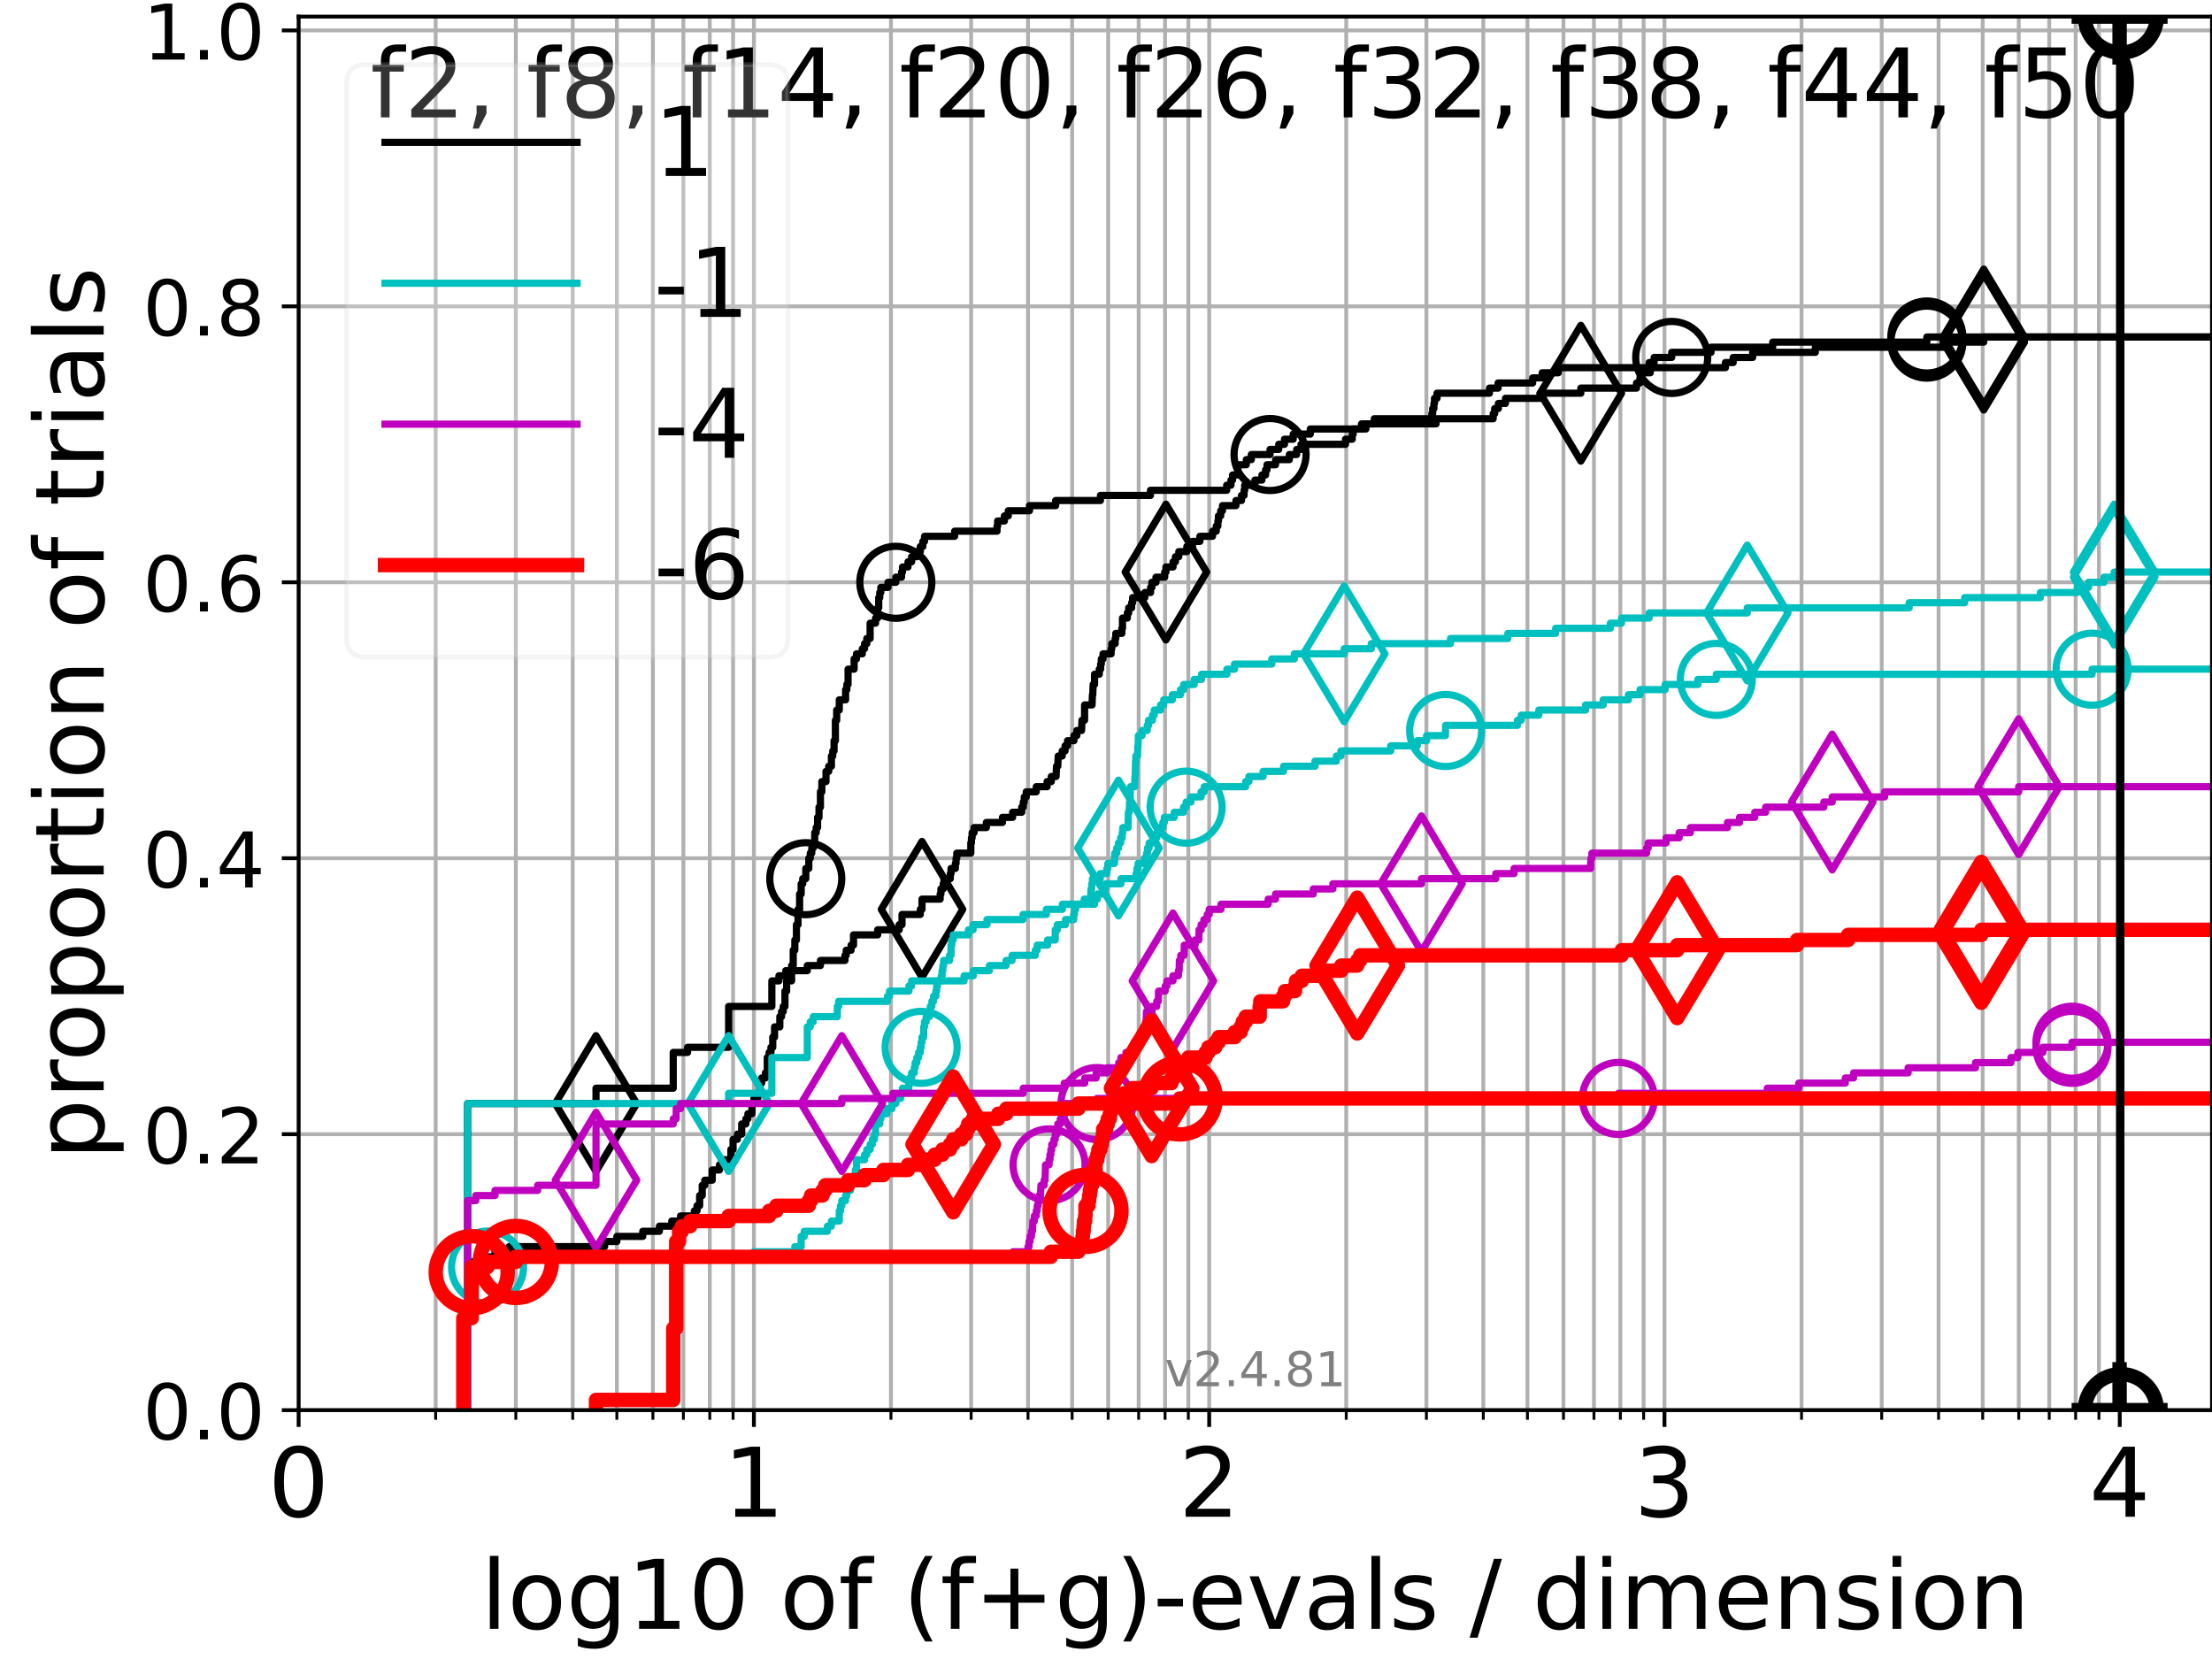
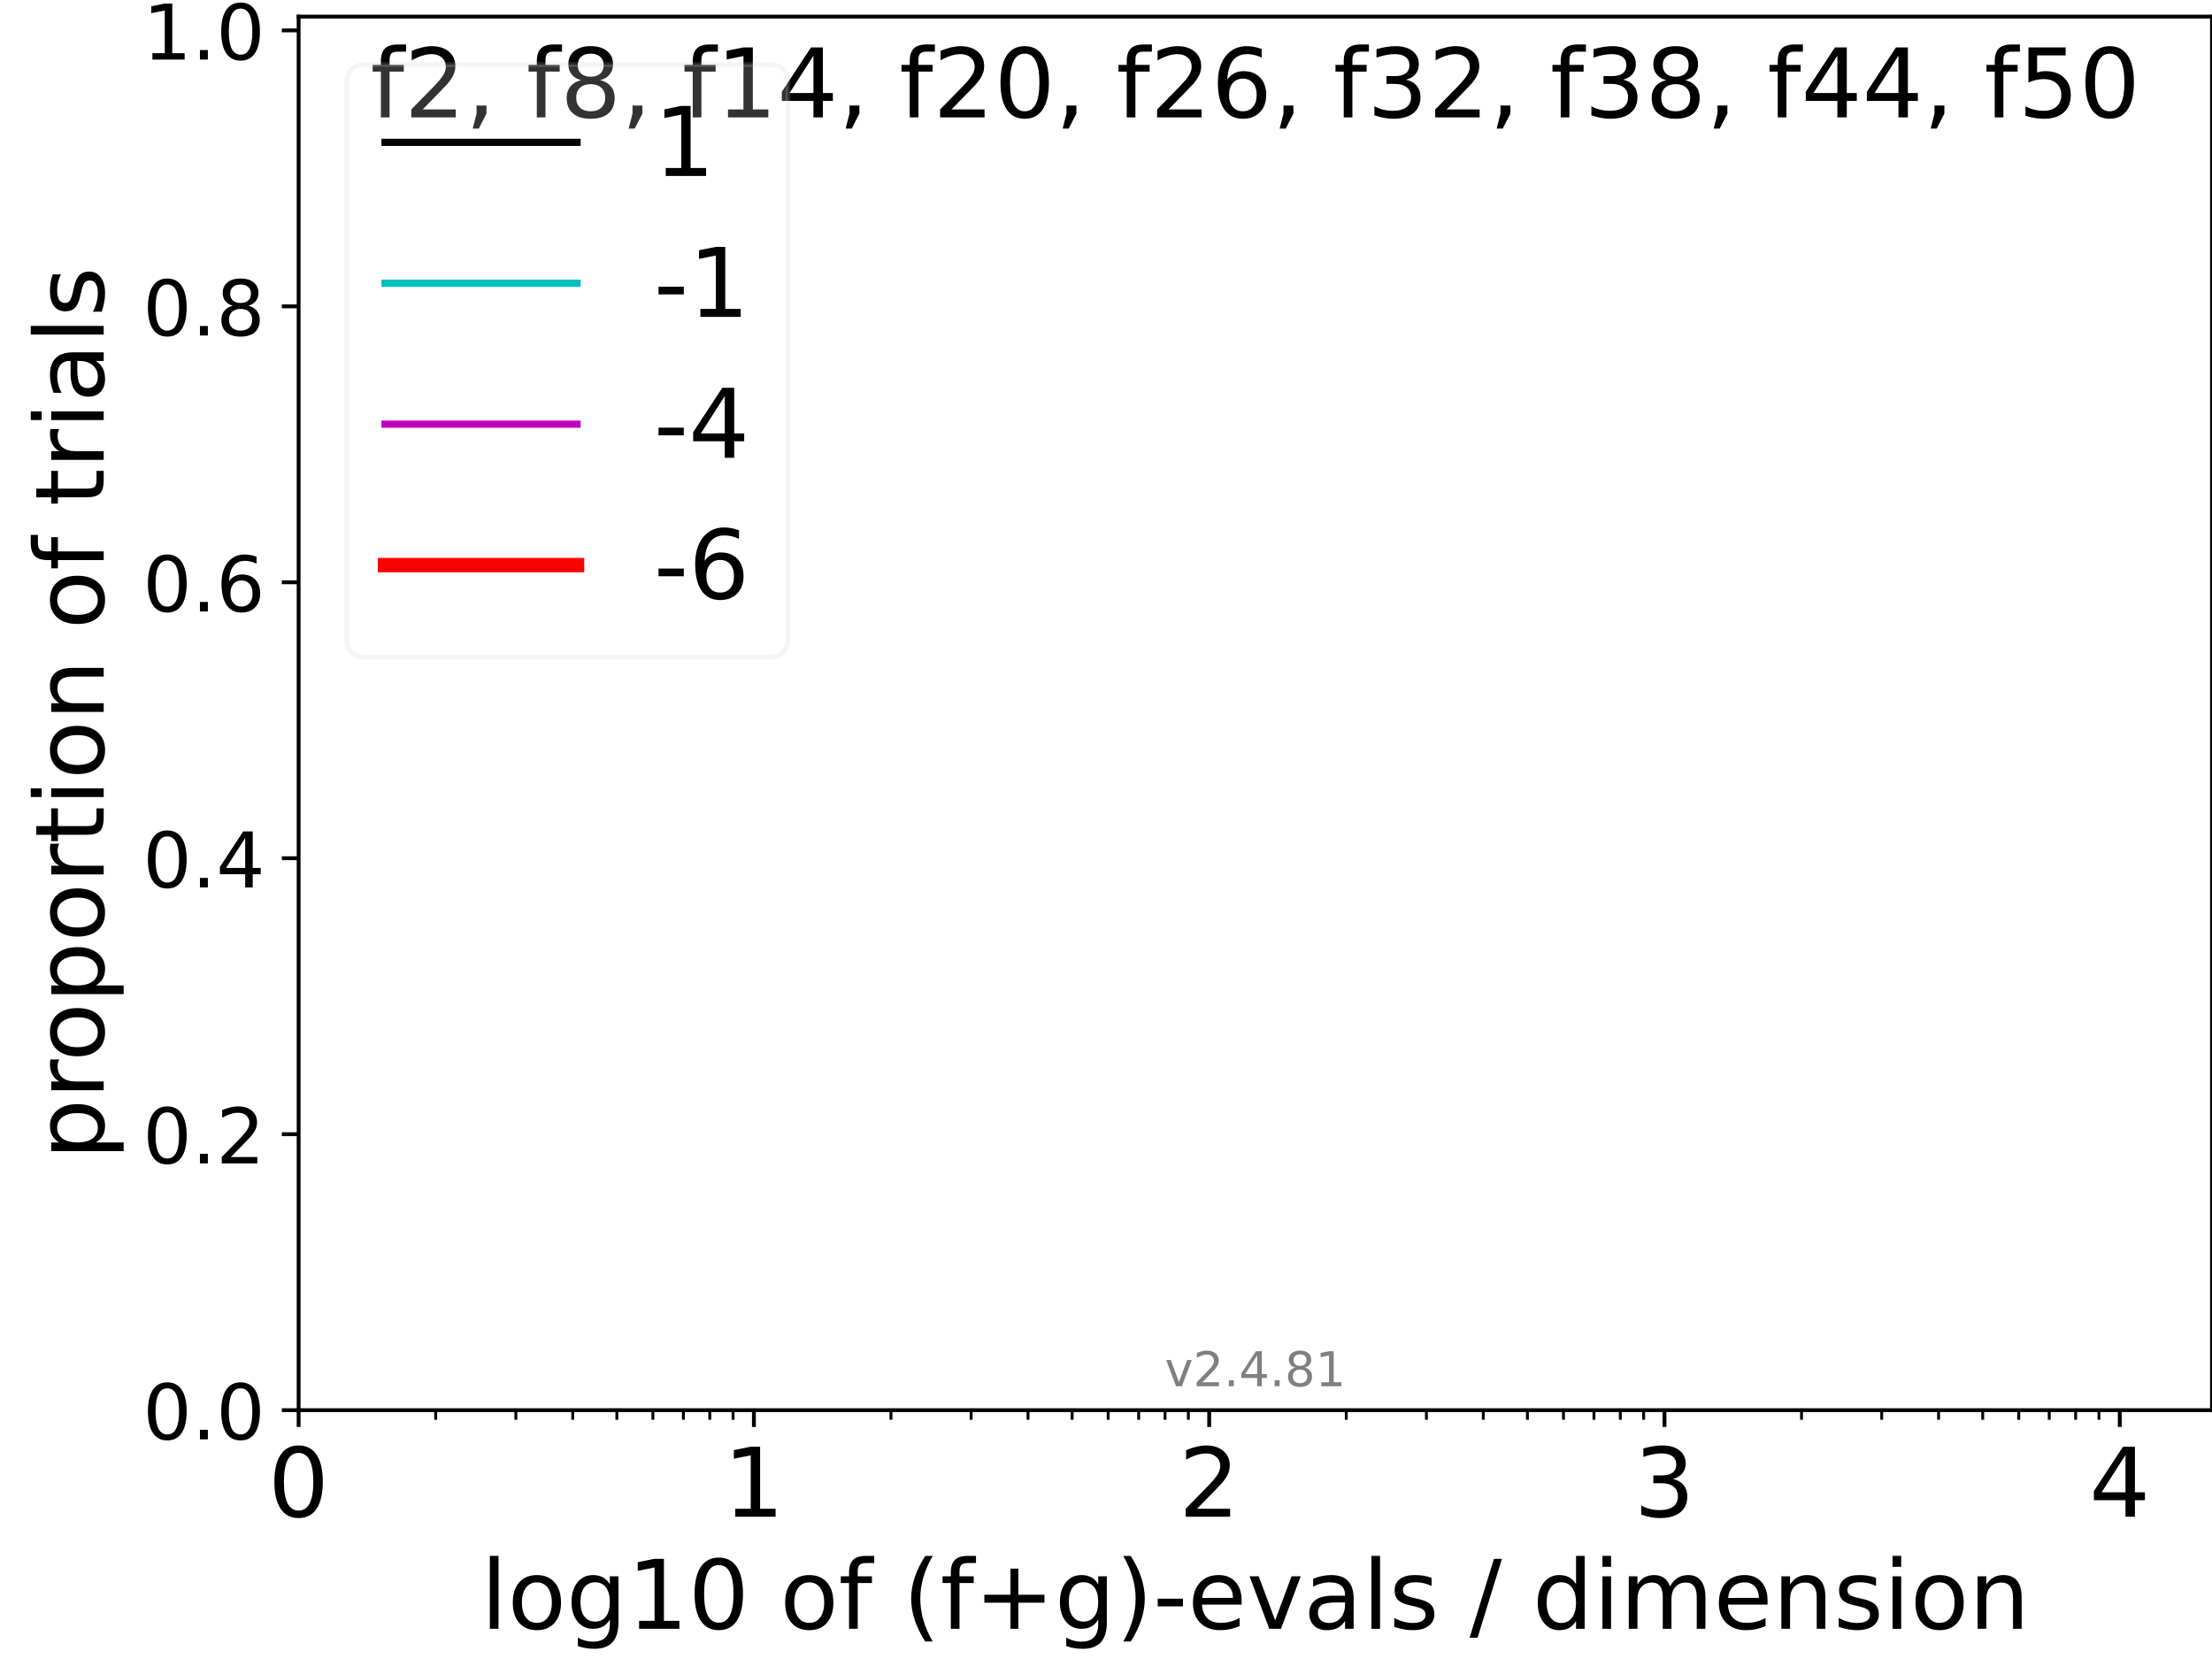
<svg xmlns="http://www.w3.org/2000/svg" xmlns:xlink="http://www.w3.org/1999/xlink" height="345.6pt" version="1.1" viewBox="0 0 460.8 345.6" width="460.8pt">
  <defs>
    <style type="text/css">*{stroke-linecap:butt;stroke-linejoin:round;}</style>
  </defs>
  <g id="figure_1">
    <g id="patch_1">
      <path d="M 0 345.6  L 460.8 345.6  L 460.8 0  L 0 0  z " style="fill:#ffffff;" />
    </g>
    <g id="axes_1">
      <g id="patch_2">
        <path d="M 62.208 293.76  L 460.8 293.76  L 460.8 3.456  L 62.208 3.456  z " style="fill:#ffffff;" />
      </g>
      <g id="matplotlib.axis_1">
        <g id="xtick_1">
          <g id="line2d_1">
            <path clip-path="url(#pacf74598de)" d="M 62.208 293.76  L 62.208 3.456  " style="fill:none;stroke:#b0b0b0;stroke-linecap:square;stroke-width:0.8;" />
          </g>
          <g id="line2d_2">
            <defs>
              <path d="M 0 0  L 0 3.5  " id="me967d3f8be" style="stroke:#000000;stroke-width:0.8;" />
            </defs>
            <g>
              <use style="stroke:#000000;stroke-width:0.8;" x="62.208" xlink:href="#me967d3f8be" y="293.76" />
            </g>
          </g>
          <g id="text_1">
            <g transform="translate(55.846 315.957)scale(0.2 -0.2)">
              <defs>
                <path d="M 31.781 66.406  Q 24.172 66.406 20.328 58.906  Q 16.5 51.422 16.5 36.375  Q 16.5 21.391 20.328 13.891  Q 24.172 6.391 31.781 6.391  Q 39.453 6.391 43.281 13.891  Q 47.125 21.391 47.125 36.375  Q 47.125 51.422 43.281 58.906  Q 39.453 66.406 31.781 66.406  z M 31.781 74.219  Q 44.047 74.219 50.516 64.516  Q 56.984 54.828 56.984 36.375  Q 56.984 17.969 50.516 8.266  Q 44.047 -1.422 31.781 -1.422  Q 19.531 -1.422 13.062 8.266  Q 6.594 17.969 6.594 36.375  Q 6.594 54.828 13.062 64.516  Q 19.531 74.219 31.781 74.219  z " id="DejaVuSans-48" />
              </defs>
              <use xlink:href="#DejaVuSans-48" />
            </g>
          </g>
        </g>
        <g id="xtick_2">
          <g id="line2d_3">
            <path clip-path="url(#pacf74598de)" d="M 157.052 293.76  L 157.052 3.456  " style="fill:none;stroke:#b0b0b0;stroke-linecap:square;stroke-width:0.8;" />
          </g>
          <g id="line2d_4">
            <g>
              <use style="stroke:#000000;stroke-width:0.8;" x="157.052" xlink:href="#me967d3f8be" y="293.76" />
            </g>
          </g>
          <g id="text_2">
            <g transform="translate(150.69 315.957)scale(0.2 -0.2)">
              <defs>
                <path d="M 12.406 8.297  L 28.516 8.297  L 28.516 63.922  L 10.984 60.406  L 10.984 69.391  L 28.422 72.906  L 38.281 72.906  L 38.281 8.297  L 54.391 8.297  L 54.391 0  L 12.406 0  z " id="DejaVuSans-49" />
              </defs>
              <use xlink:href="#DejaVuSans-49" />
            </g>
          </g>
        </g>
        <g id="xtick_3">
          <g id="line2d_5">
            <path clip-path="url(#pacf74598de)" d="M 251.896 293.76  L 251.896 3.456  " style="fill:none;stroke:#b0b0b0;stroke-linecap:square;stroke-width:0.8;" />
          </g>
          <g id="line2d_6">
            <g>
              <use style="stroke:#000000;stroke-width:0.8;" x="251.896" xlink:href="#me967d3f8be" y="293.76" />
            </g>
          </g>
          <g id="text_3">
            <g transform="translate(245.534 315.957)scale(0.2 -0.2)">
              <defs>
                <path d="M 19.188 8.297  L 53.609 8.297  L 53.609 0  L 7.328 0  L 7.328 8.297  Q 12.938 14.109 22.625 23.891  Q 32.328 33.688 34.812 36.531  Q 39.547 41.844 41.422 45.531  Q 43.312 49.219 43.312 52.781  Q 43.312 58.594 39.234 62.25  Q 35.156 65.922 28.609 65.922  Q 23.969 65.922 18.812 64.312  Q 13.672 62.703 7.812 59.422  L 7.812 69.391  Q 13.766 71.781 18.938 73  Q 24.125 74.219 28.422 74.219  Q 39.75 74.219 46.484 68.547  Q 53.219 62.891 53.219 53.422  Q 53.219 48.922 51.531 44.891  Q 49.859 40.875 45.406 35.406  Q 44.188 33.984 37.641 27.219  Q 31.109 20.453 19.188 8.297  z " id="DejaVuSans-50" />
              </defs>
              <use xlink:href="#DejaVuSans-50" />
            </g>
          </g>
        </g>
        <g id="xtick_4">
          <g id="line2d_7">
            <path clip-path="url(#pacf74598de)" d="M 346.741 293.76  L 346.741 3.456  " style="fill:none;stroke:#b0b0b0;stroke-linecap:square;stroke-width:0.8;" />
          </g>
          <g id="line2d_8">
            <g>
              <use style="stroke:#000000;stroke-width:0.8;" x="346.741" xlink:href="#me967d3f8be" y="293.76" />
            </g>
          </g>
          <g id="text_4">
            <g transform="translate(340.378 315.957)scale(0.2 -0.2)">
              <defs>
                <path d="M 40.578 39.312  Q 47.656 37.797 51.625 33  Q 55.609 28.219 55.609 21.188  Q 55.609 10.406 48.188 4.484  Q 40.766 -1.422 27.094 -1.422  Q 22.516 -1.422 17.656 -0.516  Q 12.797 0.391 7.625 2.203  L 7.625 11.719  Q 11.719 9.328 16.594 8.109  Q 21.484 6.891 26.812 6.891  Q 36.078 6.891 40.938 10.547  Q 45.797 14.203 45.797 21.188  Q 45.797 27.641 41.281 31.266  Q 36.766 34.906 28.719 34.906  L 20.219 34.906  L 20.219 43.016  L 29.109 43.016  Q 36.375 43.016 40.234 45.922  Q 44.094 48.828 44.094 54.297  Q 44.094 59.906 40.109 62.906  Q 36.141 65.922 28.719 65.922  Q 24.656 65.922 20.016 65.031  Q 15.375 64.156 9.812 62.312  L 9.812 71.094  Q 15.438 72.656 20.344 73.438  Q 25.25 74.219 29.594 74.219  Q 40.828 74.219 47.359 69.109  Q 53.906 64.016 53.906 55.328  Q 53.906 49.266 50.438 45.094  Q 46.969 40.922 40.578 39.312  z " id="DejaVuSans-51" />
              </defs>
              <use xlink:href="#DejaVuSans-51" />
            </g>
          </g>
        </g>
        <g id="xtick_5">
          <g id="line2d_9">
            <path clip-path="url(#pacf74598de)" d="M 441.585 293.76  L 441.585 3.456  " style="fill:none;stroke:#b0b0b0;stroke-linecap:square;stroke-width:0.8;" />
          </g>
          <g id="line2d_10">
            <g>
              <use style="stroke:#000000;stroke-width:0.8;" x="441.585" xlink:href="#me967d3f8be" y="293.76" />
            </g>
          </g>
          <g id="text_5">
            <g transform="translate(435.222 315.957)scale(0.2 -0.2)">
              <defs>
                <path d="M 37.797 64.312  L 12.891 25.391  L 37.797 25.391  z M 35.203 72.906  L 47.609 72.906  L 47.609 25.391  L 58.016 25.391  L 58.016 17.188  L 47.609 17.188  L 47.609 0  L 37.797 0  L 37.797 17.188  L 4.891 17.188  L 4.891 26.703  z " id="DejaVuSans-52" />
              </defs>
              <use xlink:href="#DejaVuSans-52" />
            </g>
          </g>
        </g>
        <g id="xtick_6">
          <g id="line2d_11">
            <path clip-path="url(#pacf74598de)" d="M 90.759 293.76  L 90.759 3.456  " style="fill:none;stroke:#b0b0b0;stroke-linecap:square;stroke-width:0.8;" />
          </g>
          <g id="line2d_12">
            <defs>
              <path d="M 0 0  L 0 2  " id="mdb12c8bc43" style="stroke:#000000;stroke-width:0.6;" />
            </defs>
            <g>
              <use style="stroke:#000000;stroke-width:0.6;" x="90.759" xlink:href="#mdb12c8bc43" y="293.76" />
            </g>
          </g>
        </g>
        <g id="xtick_7">
          <g id="line2d_13">
            <path clip-path="url(#pacf74598de)" d="M 107.46 293.76  L 107.46 3.456  " style="fill:none;stroke:#b0b0b0;stroke-linecap:square;stroke-width:0.8;" />
          </g>
          <g id="line2d_14">
            <g>
              <use style="stroke:#000000;stroke-width:0.6;" x="107.46" xlink:href="#mdb12c8bc43" y="293.76" />
            </g>
          </g>
        </g>
        <g id="xtick_8">
          <g id="line2d_15">
            <path clip-path="url(#pacf74598de)" d="M 119.31 293.76  L 119.31 3.456  " style="fill:none;stroke:#b0b0b0;stroke-linecap:square;stroke-width:0.8;" />
          </g>
          <g id="line2d_16">
            <g>
              <use style="stroke:#000000;stroke-width:0.6;" x="119.31" xlink:href="#mdb12c8bc43" y="293.76" />
            </g>
          </g>
        </g>
        <g id="xtick_9">
          <g id="line2d_17">
            <path clip-path="url(#pacf74598de)" d="M 128.501 293.76  L 128.501 3.456  " style="fill:none;stroke:#b0b0b0;stroke-linecap:square;stroke-width:0.8;" />
          </g>
          <g id="line2d_18">
            <g>
              <use style="stroke:#000000;stroke-width:0.6;" x="128.501" xlink:href="#mdb12c8bc43" y="293.76" />
            </g>
          </g>
        </g>
        <g id="xtick_10">
          <g id="line2d_19">
            <path clip-path="url(#pacf74598de)" d="M 136.011 293.76  L 136.011 3.456  " style="fill:none;stroke:#b0b0b0;stroke-linecap:square;stroke-width:0.8;" />
          </g>
          <g id="line2d_20">
            <g>
              <use style="stroke:#000000;stroke-width:0.6;" x="136.011" xlink:href="#mdb12c8bc43" y="293.76" />
            </g>
          </g>
        </g>
        <g id="xtick_11">
          <g id="line2d_21">
            <path clip-path="url(#pacf74598de)" d="M 142.361 293.76  L 142.361 3.456  " style="fill:none;stroke:#b0b0b0;stroke-linecap:square;stroke-width:0.8;" />
          </g>
          <g id="line2d_22">
            <g>
              <use style="stroke:#000000;stroke-width:0.6;" x="142.361" xlink:href="#mdb12c8bc43" y="293.76" />
            </g>
          </g>
        </g>
        <g id="xtick_12">
          <g id="line2d_23">
            <path clip-path="url(#pacf74598de)" d="M 147.861 293.76  L 147.861 3.456  " style="fill:none;stroke:#b0b0b0;stroke-linecap:square;stroke-width:0.8;" />
          </g>
          <g id="line2d_24">
            <g>
              <use style="stroke:#000000;stroke-width:0.6;" x="147.861" xlink:href="#mdb12c8bc43" y="293.76" />
            </g>
          </g>
        </g>
        <g id="xtick_13">
          <g id="line2d_25">
            <path clip-path="url(#pacf74598de)" d="M 152.712 293.76  L 152.712 3.456  " style="fill:none;stroke:#b0b0b0;stroke-linecap:square;stroke-width:0.8;" />
          </g>
          <g id="line2d_26">
            <g>
              <use style="stroke:#000000;stroke-width:0.6;" x="152.712" xlink:href="#mdb12c8bc43" y="293.76" />
            </g>
          </g>
        </g>
        <g id="xtick_14">
          <g id="line2d_27">
            <path clip-path="url(#pacf74598de)" d="M 185.603 293.76  L 185.603 3.456  " style="fill:none;stroke:#b0b0b0;stroke-linecap:square;stroke-width:0.8;" />
          </g>
          <g id="line2d_28">
            <g>
              <use style="stroke:#000000;stroke-width:0.6;" x="185.603" xlink:href="#mdb12c8bc43" y="293.76" />
            </g>
          </g>
        </g>
        <g id="xtick_15">
          <g id="line2d_29">
            <path clip-path="url(#pacf74598de)" d="M 202.304 293.76  L 202.304 3.456  " style="fill:none;stroke:#b0b0b0;stroke-linecap:square;stroke-width:0.8;" />
          </g>
          <g id="line2d_30">
            <g>
              <use style="stroke:#000000;stroke-width:0.6;" x="202.304" xlink:href="#mdb12c8bc43" y="293.76" />
            </g>
          </g>
        </g>
        <g id="xtick_16">
          <g id="line2d_31">
            <path clip-path="url(#pacf74598de)" d="M 214.154 293.76  L 214.154 3.456  " style="fill:none;stroke:#b0b0b0;stroke-linecap:square;stroke-width:0.8;" />
          </g>
          <g id="line2d_32">
            <g>
              <use style="stroke:#000000;stroke-width:0.6;" x="214.154" xlink:href="#mdb12c8bc43" y="293.76" />
            </g>
          </g>
        </g>
        <g id="xtick_17">
          <g id="line2d_33">
            <path clip-path="url(#pacf74598de)" d="M 223.345 293.76  L 223.345 3.456  " style="fill:none;stroke:#b0b0b0;stroke-linecap:square;stroke-width:0.8;" />
          </g>
          <g id="line2d_34">
            <g>
              <use style="stroke:#000000;stroke-width:0.6;" x="223.345" xlink:href="#mdb12c8bc43" y="293.76" />
            </g>
          </g>
        </g>
        <g id="xtick_18">
          <g id="line2d_35">
            <path clip-path="url(#pacf74598de)" d="M 230.855 293.76  L 230.855 3.456  " style="fill:none;stroke:#b0b0b0;stroke-linecap:square;stroke-width:0.8;" />
          </g>
          <g id="line2d_36">
            <g>
              <use style="stroke:#000000;stroke-width:0.6;" x="230.855" xlink:href="#mdb12c8bc43" y="293.76" />
            </g>
          </g>
        </g>
        <g id="xtick_19">
          <g id="line2d_37">
            <path clip-path="url(#pacf74598de)" d="M 237.205 293.76  L 237.205 3.456  " style="fill:none;stroke:#b0b0b0;stroke-linecap:square;stroke-width:0.8;" />
          </g>
          <g id="line2d_38">
            <g>
              <use style="stroke:#000000;stroke-width:0.6;" x="237.205" xlink:href="#mdb12c8bc43" y="293.76" />
            </g>
          </g>
        </g>
        <g id="xtick_20">
          <g id="line2d_39">
            <path clip-path="url(#pacf74598de)" d="M 242.705 293.76  L 242.705 3.456  " style="fill:none;stroke:#b0b0b0;stroke-linecap:square;stroke-width:0.8;" />
          </g>
          <g id="line2d_40">
            <g>
              <use style="stroke:#000000;stroke-width:0.6;" x="242.705" xlink:href="#mdb12c8bc43" y="293.76" />
            </g>
          </g>
        </g>
        <g id="xtick_21">
          <g id="line2d_41">
            <path clip-path="url(#pacf74598de)" d="M 247.557 293.76  L 247.557 3.456  " style="fill:none;stroke:#b0b0b0;stroke-linecap:square;stroke-width:0.8;" />
          </g>
          <g id="line2d_42">
            <g>
              <use style="stroke:#000000;stroke-width:0.6;" x="247.557" xlink:href="#mdb12c8bc43" y="293.76" />
            </g>
          </g>
        </g>
        <g id="xtick_22">
          <g id="line2d_43">
            <path clip-path="url(#pacf74598de)" d="M 280.447 293.76  L 280.447 3.456  " style="fill:none;stroke:#b0b0b0;stroke-linecap:square;stroke-width:0.8;" />
          </g>
          <g id="line2d_44">
            <g>
              <use style="stroke:#000000;stroke-width:0.6;" x="280.447" xlink:href="#mdb12c8bc43" y="293.76" />
            </g>
          </g>
        </g>
        <g id="xtick_23">
          <g id="line2d_45">
            <path clip-path="url(#pacf74598de)" d="M 297.149 293.76  L 297.149 3.456  " style="fill:none;stroke:#b0b0b0;stroke-linecap:square;stroke-width:0.8;" />
          </g>
          <g id="line2d_46">
            <g>
              <use style="stroke:#000000;stroke-width:0.6;" x="297.149" xlink:href="#mdb12c8bc43" y="293.76" />
            </g>
          </g>
        </g>
        <g id="xtick_24">
          <g id="line2d_47">
            <path clip-path="url(#pacf74598de)" d="M 308.998 293.76  L 308.998 3.456  " style="fill:none;stroke:#b0b0b0;stroke-linecap:square;stroke-width:0.8;" />
          </g>
          <g id="line2d_48">
            <g>
              <use style="stroke:#000000;stroke-width:0.6;" x="308.998" xlink:href="#mdb12c8bc43" y="293.76" />
            </g>
          </g>
        </g>
        <g id="xtick_25">
          <g id="line2d_49">
            <path clip-path="url(#pacf74598de)" d="M 318.19 293.76  L 318.19 3.456  " style="fill:none;stroke:#b0b0b0;stroke-linecap:square;stroke-width:0.8;" />
          </g>
          <g id="line2d_50">
            <g>
              <use style="stroke:#000000;stroke-width:0.6;" x="318.19" xlink:href="#mdb12c8bc43" y="293.76" />
            </g>
          </g>
        </g>
        <g id="xtick_26">
          <g id="line2d_51">
            <path clip-path="url(#pacf74598de)" d="M 325.699 293.76  L 325.699 3.456  " style="fill:none;stroke:#b0b0b0;stroke-linecap:square;stroke-width:0.8;" />
          </g>
          <g id="line2d_52">
            <g>
              <use style="stroke:#000000;stroke-width:0.6;" x="325.699" xlink:href="#mdb12c8bc43" y="293.76" />
            </g>
          </g>
        </g>
        <g id="xtick_27">
          <g id="line2d_53">
            <path clip-path="url(#pacf74598de)" d="M 332.049 293.76  L 332.049 3.456  " style="fill:none;stroke:#b0b0b0;stroke-linecap:square;stroke-width:0.8;" />
          </g>
          <g id="line2d_54">
            <g>
              <use style="stroke:#000000;stroke-width:0.6;" x="332.049" xlink:href="#mdb12c8bc43" y="293.76" />
            </g>
          </g>
        </g>
        <g id="xtick_28">
          <g id="line2d_55">
            <path clip-path="url(#pacf74598de)" d="M 337.549 293.76  L 337.549 3.456  " style="fill:none;stroke:#b0b0b0;stroke-linecap:square;stroke-width:0.8;" />
          </g>
          <g id="line2d_56">
            <g>
              <use style="stroke:#000000;stroke-width:0.6;" x="337.549" xlink:href="#mdb12c8bc43" y="293.76" />
            </g>
          </g>
        </g>
        <g id="xtick_29">
          <g id="line2d_57">
            <path clip-path="url(#pacf74598de)" d="M 342.401 293.76  L 342.401 3.456  " style="fill:none;stroke:#b0b0b0;stroke-linecap:square;stroke-width:0.8;" />
          </g>
          <g id="line2d_58">
            <g>
              <use style="stroke:#000000;stroke-width:0.6;" x="342.401" xlink:href="#mdb12c8bc43" y="293.76" />
            </g>
          </g>
        </g>
        <g id="xtick_30">
          <g id="line2d_59">
            <path clip-path="url(#pacf74598de)" d="M 375.291 293.76  L 375.291 3.456  " style="fill:none;stroke:#b0b0b0;stroke-linecap:square;stroke-width:0.8;" />
          </g>
          <g id="line2d_60">
            <g>
              <use style="stroke:#000000;stroke-width:0.6;" x="375.291" xlink:href="#mdb12c8bc43" y="293.76" />
            </g>
          </g>
        </g>
        <g id="xtick_31">
          <g id="line2d_61">
            <path clip-path="url(#pacf74598de)" d="M 391.993 293.76  L 391.993 3.456  " style="fill:none;stroke:#b0b0b0;stroke-linecap:square;stroke-width:0.8;" />
          </g>
          <g id="line2d_62">
            <g>
              <use style="stroke:#000000;stroke-width:0.6;" x="391.993" xlink:href="#mdb12c8bc43" y="293.76" />
            </g>
          </g>
        </g>
        <g id="xtick_32">
          <g id="line2d_63">
            <path clip-path="url(#pacf74598de)" d="M 403.842 293.76  L 403.842 3.456  " style="fill:none;stroke:#b0b0b0;stroke-linecap:square;stroke-width:0.8;" />
          </g>
          <g id="line2d_64">
            <g>
              <use style="stroke:#000000;stroke-width:0.6;" x="403.842" xlink:href="#mdb12c8bc43" y="293.76" />
            </g>
          </g>
        </g>
        <g id="xtick_33">
          <g id="line2d_65">
            <path clip-path="url(#pacf74598de)" d="M 413.034 293.76  L 413.034 3.456  " style="fill:none;stroke:#b0b0b0;stroke-linecap:square;stroke-width:0.8;" />
          </g>
          <g id="line2d_66">
            <g>
              <use style="stroke:#000000;stroke-width:0.6;" x="413.034" xlink:href="#mdb12c8bc43" y="293.76" />
            </g>
          </g>
        </g>
        <g id="xtick_34">
          <g id="line2d_67">
            <path clip-path="url(#pacf74598de)" d="M 420.544 293.76  L 420.544 3.456  " style="fill:none;stroke:#b0b0b0;stroke-linecap:square;stroke-width:0.8;" />
          </g>
          <g id="line2d_68">
            <g>
              <use style="stroke:#000000;stroke-width:0.6;" x="420.544" xlink:href="#mdb12c8bc43" y="293.76" />
            </g>
          </g>
        </g>
        <g id="xtick_35">
          <g id="line2d_69">
            <path clip-path="url(#pacf74598de)" d="M 426.893 293.76  L 426.893 3.456  " style="fill:none;stroke:#b0b0b0;stroke-linecap:square;stroke-width:0.8;" />
          </g>
          <g id="line2d_70">
            <g>
              <use style="stroke:#000000;stroke-width:0.6;" x="426.893" xlink:href="#mdb12c8bc43" y="293.76" />
            </g>
          </g>
        </g>
        <g id="xtick_36">
          <g id="line2d_71">
            <path clip-path="url(#pacf74598de)" d="M 432.393 293.76  L 432.393 3.456  " style="fill:none;stroke:#b0b0b0;stroke-linecap:square;stroke-width:0.8;" />
          </g>
          <g id="line2d_72">
            <g>
              <use style="stroke:#000000;stroke-width:0.6;" x="432.393" xlink:href="#mdb12c8bc43" y="293.76" />
            </g>
          </g>
        </g>
        <g id="xtick_37">
          <g id="line2d_73">
            <path clip-path="url(#pacf74598de)" d="M 437.245 293.76  L 437.245 3.456  " style="fill:none;stroke:#b0b0b0;stroke-linecap:square;stroke-width:0.8;" />
          </g>
          <g id="line2d_74">
            <g>
              <use style="stroke:#000000;stroke-width:0.6;" x="437.245" xlink:href="#mdb12c8bc43" y="293.76" />
            </g>
          </g>
        </g>
        <g id="text_6">
          <g transform="translate(100.165 339.313)scale(0.2 -0.2)">
            <defs>
              <path d="M 9.422 75.984  L 18.406 75.984  L 18.406 0  L 9.422 0  z " id="DejaVuSans-108" />
              <path d="M 30.609 48.391  Q 23.391 48.391 19.188 42.75  Q 14.984 37.109 14.984 27.297  Q 14.984 17.484 19.156 11.844  Q 23.344 6.203 30.609 6.203  Q 37.797 6.203 41.984 11.859  Q 46.188 17.531 46.188 27.297  Q 46.188 37.016 41.984 42.703  Q 37.797 48.391 30.609 48.391  z M 30.609 56  Q 42.328 56 49.016 48.375  Q 55.719 40.766 55.719 27.297  Q 55.719 13.875 49.016 6.219  Q 42.328 -1.422 30.609 -1.422  Q 18.844 -1.422 12.172 6.219  Q 5.516 13.875 5.516 27.297  Q 5.516 40.766 12.172 48.375  Q 18.844 56 30.609 56  z " id="DejaVuSans-111" />
              <path d="M 45.406 27.984  Q 45.406 37.75 41.375 43.109  Q 37.359 48.484 30.078 48.484  Q 22.859 48.484 18.828 43.109  Q 14.797 37.75 14.797 27.984  Q 14.797 18.266 18.828 12.891  Q 22.859 7.516 30.078 7.516  Q 37.359 7.516 41.375 12.891  Q 45.406 18.266 45.406 27.984  z M 54.391 6.781  Q 54.391 -7.172 48.188 -13.984  Q 42 -20.797 29.203 -20.797  Q 24.469 -20.797 20.266 -20.094  Q 16.062 -19.391 12.109 -17.922  L 12.109 -9.188  Q 16.062 -11.328 19.922 -12.344  Q 23.781 -13.375 27.781 -13.375  Q 36.625 -13.375 41.016 -8.766  Q 45.406 -4.156 45.406 5.172  L 45.406 9.625  Q 42.625 4.781 38.281 2.391  Q 33.938 0 27.875 0  Q 17.828 0 11.672 7.656  Q 5.516 15.328 5.516 27.984  Q 5.516 40.672 11.672 48.328  Q 17.828 56 27.875 56  Q 33.938 56 38.281 53.609  Q 42.625 51.219 45.406 46.391  L 45.406 54.688  L 54.391 54.688  z " id="DejaVuSans-103" />
              <path id="DejaVuSans-32" />
              <path d="M 37.109 75.984  L 37.109 68.5  L 28.516 68.5  Q 23.688 68.5 21.797 66.547  Q 19.922 64.594 19.922 59.516  L 19.922 54.688  L 34.719 54.688  L 34.719 47.703  L 19.922 47.703  L 19.922 0  L 10.891 0  L 10.891 47.703  L 2.297 47.703  L 2.297 54.688  L 10.891 54.688  L 10.891 58.5  Q 10.891 67.625 15.141 71.797  Q 19.391 75.984 28.609 75.984  z " id="DejaVuSans-102" />
              <path d="M 31 75.875  Q 24.469 64.656 21.281 53.656  Q 18.109 42.672 18.109 31.391  Q 18.109 20.125 21.312 9.062  Q 24.516 -2 31 -13.188  L 23.188 -13.188  Q 15.875 -1.703 12.234 9.375  Q 8.594 20.453 8.594 31.391  Q 8.594 42.281 12.203 53.312  Q 15.828 64.359 23.188 75.875  z " id="DejaVuSans-40" />
              <path d="M 46 62.703  L 46 35.5  L 73.188 35.5  L 73.188 27.203  L 46 27.203  L 46 0  L 37.797 0  L 37.797 27.203  L 10.594 27.203  L 10.594 35.5  L 37.797 35.5  L 37.797 62.703  z " id="DejaVuSans-43" />
              <path d="M 8.016 75.875  L 15.828 75.875  Q 23.141 64.359 26.781 53.312  Q 30.422 42.281 30.422 31.391  Q 30.422 20.453 26.781 9.375  Q 23.141 -1.703 15.828 -13.188  L 8.016 -13.188  Q 14.5 -2 17.703 9.062  Q 20.906 20.125 20.906 31.391  Q 20.906 42.672 17.703 53.656  Q 14.5 64.656 8.016 75.875  z " id="DejaVuSans-41" />
              <path d="M 4.891 31.391  L 31.203 31.391  L 31.203 23.391  L 4.891 23.391  z " id="DejaVuSans-45" />
              <path d="M 56.203 29.594  L 56.203 25.203  L 14.891 25.203  Q 15.484 15.922 20.484 11.062  Q 25.484 6.203 34.422 6.203  Q 39.594 6.203 44.453 7.469  Q 49.312 8.734 54.109 11.281  L 54.109 2.781  Q 49.266 0.734 44.188 -0.344  Q 39.109 -1.422 33.891 -1.422  Q 20.797 -1.422 13.156 6.188  Q 5.516 13.812 5.516 26.812  Q 5.516 40.234 12.766 48.109  Q 20.016 56 32.328 56  Q 43.359 56 49.781 48.891  Q 56.203 41.797 56.203 29.594  z M 47.219 32.234  Q 47.125 39.594 43.094 43.984  Q 39.062 48.391 32.422 48.391  Q 24.906 48.391 20.391 44.141  Q 15.875 39.891 15.188 32.172  z " id="DejaVuSans-101" />
              <path d="M 2.984 54.688  L 12.5 54.688  L 29.594 8.797  L 46.688 54.688  L 56.203 54.688  L 35.688 0  L 23.484 0  z " id="DejaVuSans-118" />
              <path d="M 34.281 27.484  Q 23.391 27.484 19.188 25  Q 14.984 22.516 14.984 16.5  Q 14.984 11.719 18.141 8.906  Q 21.297 6.109 26.703 6.109  Q 34.188 6.109 38.703 11.406  Q 43.219 16.703 43.219 25.484  L 43.219 27.484  z M 52.203 31.203  L 52.203 0  L 43.219 0  L 43.219 8.297  Q 40.141 3.328 35.547 0.953  Q 30.953 -1.422 24.312 -1.422  Q 15.922 -1.422 10.953 3.297  Q 6 8.016 6 15.922  Q 6 25.141 12.172 29.828  Q 18.359 34.516 30.609 34.516  L 43.219 34.516  L 43.219 35.406  Q 43.219 41.609 39.141 45  Q 35.062 48.391 27.688 48.391  Q 23 48.391 18.547 47.266  Q 14.109 46.141 10.016 43.891  L 10.016 52.203  Q 14.938 54.109 19.578 55.047  Q 24.219 56 28.609 56  Q 40.484 56 46.344 49.844  Q 52.203 43.703 52.203 31.203  z " id="DejaVuSans-97" />
              <path d="M 44.281 53.078  L 44.281 44.578  Q 40.484 46.531 36.375 47.5  Q 32.281 48.484 27.875 48.484  Q 21.188 48.484 17.844 46.438  Q 14.5 44.391 14.5 40.281  Q 14.5 37.156 16.891 35.375  Q 19.281 33.594 26.516 31.984  L 29.594 31.297  Q 39.156 29.25 43.188 25.516  Q 47.219 21.781 47.219 15.094  Q 47.219 7.469 41.188 3.016  Q 35.156 -1.422 24.609 -1.422  Q 20.219 -1.422 15.453 -0.562  Q 10.688 0.297 5.422 2  L 5.422 11.281  Q 10.406 8.688 15.234 7.391  Q 20.062 6.109 24.812 6.109  Q 31.156 6.109 34.562 8.281  Q 37.984 10.453 37.984 14.406  Q 37.984 18.062 35.516 20.016  Q 33.062 21.969 24.703 23.781  L 21.578 24.516  Q 13.234 26.266 9.516 29.906  Q 5.812 33.547 5.812 39.891  Q 5.812 47.609 11.281 51.797  Q 16.75 56 26.812 56  Q 31.781 56 36.172 55.266  Q 40.578 54.547 44.281 53.078  z " id="DejaVuSans-115" />
              <path d="M 25.391 72.906  L 33.688 72.906  L 8.297 -9.281  L 0 -9.281  z " id="DejaVuSans-47" />
              <path d="M 45.406 46.391  L 45.406 75.984  L 54.391 75.984  L 54.391 0  L 45.406 0  L 45.406 8.203  Q 42.578 3.328 38.25 0.953  Q 33.938 -1.422 27.875 -1.422  Q 17.969 -1.422 11.734 6.484  Q 5.516 14.406 5.516 27.297  Q 5.516 40.188 11.734 48.094  Q 17.969 56 27.875 56  Q 33.938 56 38.25 53.625  Q 42.578 51.266 45.406 46.391  z M 14.797 27.297  Q 14.797 17.391 18.875 11.75  Q 22.953 6.109 30.078 6.109  Q 37.203 6.109 41.297 11.75  Q 45.406 17.391 45.406 27.297  Q 45.406 37.203 41.297 42.844  Q 37.203 48.484 30.078 48.484  Q 22.953 48.484 18.875 42.844  Q 14.797 37.203 14.797 27.297  z " id="DejaVuSans-100" />
              <path d="M 9.422 54.688  L 18.406 54.688  L 18.406 0  L 9.422 0  z M 9.422 75.984  L 18.406 75.984  L 18.406 64.594  L 9.422 64.594  z " id="DejaVuSans-105" />
              <path d="M 52 44.188  Q 55.375 50.25 60.062 53.125  Q 64.75 56 71.094 56  Q 79.641 56 84.281 50.016  Q 88.922 44.047 88.922 33.016  L 88.922 0  L 79.891 0  L 79.891 32.719  Q 79.891 40.578 77.094 44.375  Q 74.312 48.188 68.609 48.188  Q 61.625 48.188 57.562 43.547  Q 53.516 38.922 53.516 30.906  L 53.516 0  L 44.484 0  L 44.484 32.719  Q 44.484 40.625 41.703 44.406  Q 38.922 48.188 33.109 48.188  Q 26.219 48.188 22.156 43.531  Q 18.109 38.875 18.109 30.906  L 18.109 0  L 9.078 0  L 9.078 54.688  L 18.109 54.688  L 18.109 46.188  Q 21.188 51.219 25.484 53.609  Q 29.781 56 35.688 56  Q 41.656 56 45.828 52.969  Q 50 49.953 52 44.188  z " id="DejaVuSans-109" />
              <path d="M 54.891 33.016  L 54.891 0  L 45.906 0  L 45.906 32.719  Q 45.906 40.484 42.875 44.328  Q 39.844 48.188 33.797 48.188  Q 26.516 48.188 22.312 43.547  Q 18.109 38.922 18.109 30.906  L 18.109 0  L 9.078 0  L 9.078 54.688  L 18.109 54.688  L 18.109 46.188  Q 21.344 51.125 25.703 53.562  Q 30.078 56 35.797 56  Q 45.219 56 50.047 50.172  Q 54.891 44.344 54.891 33.016  z " id="DejaVuSans-110" />
            </defs>
            <use xlink:href="#DejaVuSans-108" />
            <use x="27.783" xlink:href="#DejaVuSans-111" />
            <use x="88.965" xlink:href="#DejaVuSans-103" />
            <use x="152.441" xlink:href="#DejaVuSans-49" />
            <use x="216.064" xlink:href="#DejaVuSans-48" />
            <use x="279.688" xlink:href="#DejaVuSans-32" />
            <use x="311.475" xlink:href="#DejaVuSans-111" />
            <use x="372.656" xlink:href="#DejaVuSans-102" />
            <use x="407.861" xlink:href="#DejaVuSans-32" />
            <use x="439.648" xlink:href="#DejaVuSans-40" />
            <use x="478.662" xlink:href="#DejaVuSans-102" />
            <use x="513.867" xlink:href="#DejaVuSans-43" />
            <use x="597.656" xlink:href="#DejaVuSans-103" />
            <use x="661.133" xlink:href="#DejaVuSans-41" />
            <use x="700.146" xlink:href="#DejaVuSans-45" />
            <use x="736.23" xlink:href="#DejaVuSans-101" />
            <use x="797.754" xlink:href="#DejaVuSans-118" />
            <use x="856.934" xlink:href="#DejaVuSans-97" />
            <use x="918.213" xlink:href="#DejaVuSans-108" />
            <use x="945.996" xlink:href="#DejaVuSans-115" />
            <use x="998.096" xlink:href="#DejaVuSans-32" />
            <use x="1029.883" xlink:href="#DejaVuSans-47" />
            <use x="1063.574" xlink:href="#DejaVuSans-32" />
            <use x="1095.361" xlink:href="#DejaVuSans-100" />
            <use x="1158.838" xlink:href="#DejaVuSans-105" />
            <use x="1186.621" xlink:href="#DejaVuSans-109" />
            <use x="1284.033" xlink:href="#DejaVuSans-101" />
            <use x="1345.557" xlink:href="#DejaVuSans-110" />
            <use x="1408.936" xlink:href="#DejaVuSans-115" />
            <use x="1461.035" xlink:href="#DejaVuSans-105" />
            <use x="1488.818" xlink:href="#DejaVuSans-111" />
            <use x="1550" xlink:href="#DejaVuSans-110" />
          </g>
        </g>
      </g>
      <g id="matplotlib.axis_2">
        <g id="ytick_1">
          <g id="line2d_75">
            <path clip-path="url(#pacf74598de)" d="M 62.208 293.76  L 460.8 293.76  " style="fill:none;stroke:#b0b0b0;stroke-linecap:square;stroke-width:0.8;" />
          </g>
          <g id="line2d_76">
            <defs>
              <path d="M 0 0  L -3.5 0  " id="mc8a7f320a3" style="stroke:#000000;stroke-width:0.8;" />
            </defs>
            <g>
              <use style="stroke:#000000;stroke-width:0.8;" x="62.208" xlink:href="#mc8a7f320a3" y="293.76" />
            </g>
          </g>
          <g id="text_7">
            <g transform="translate(29.763 299.839)scale(0.16 -0.16)">
              <defs>
                <path d="M 10.688 12.406  L 21 12.406  L 21 0  L 10.688 0  z " id="DejaVuSans-46" />
              </defs>
              <use xlink:href="#DejaVuSans-48" />
              <use x="63.623" xlink:href="#DejaVuSans-46" />
              <use x="95.41" xlink:href="#DejaVuSans-48" />
            </g>
          </g>
        </g>
        <g id="ytick_2">
          <g id="line2d_77">
            <path clip-path="url(#pacf74598de)" d="M 62.208 236.274  L 460.8 236.274  " style="fill:none;stroke:#b0b0b0;stroke-linecap:square;stroke-width:0.8;" />
          </g>
          <g id="line2d_78">
            <g>
              <use style="stroke:#000000;stroke-width:0.8;" x="62.208" xlink:href="#mc8a7f320a3" y="236.274" />
            </g>
          </g>
          <g id="text_8">
            <g transform="translate(29.763 242.353)scale(0.16 -0.16)">
              <use xlink:href="#DejaVuSans-48" />
              <use x="63.623" xlink:href="#DejaVuSans-46" />
              <use x="95.41" xlink:href="#DejaVuSans-50" />
            </g>
          </g>
        </g>
        <g id="ytick_3">
          <g id="line2d_79">
            <path clip-path="url(#pacf74598de)" d="M 62.208 178.788  L 460.8 178.788  " style="fill:none;stroke:#b0b0b0;stroke-linecap:square;stroke-width:0.8;" />
          </g>
          <g id="line2d_80">
            <g>
              <use style="stroke:#000000;stroke-width:0.8;" x="62.208" xlink:href="#mc8a7f320a3" y="178.788" />
            </g>
          </g>
          <g id="text_9">
            <g transform="translate(29.763 184.867)scale(0.16 -0.16)">
              <use xlink:href="#DejaVuSans-48" />
              <use x="63.623" xlink:href="#DejaVuSans-46" />
              <use x="95.41" xlink:href="#DejaVuSans-52" />
            </g>
          </g>
        </g>
        <g id="ytick_4">
          <g id="line2d_81">
            <path clip-path="url(#pacf74598de)" d="M 62.208 121.302  L 460.8 121.302  " style="fill:none;stroke:#b0b0b0;stroke-linecap:square;stroke-width:0.8;" />
          </g>
          <g id="line2d_82">
            <g>
              <use style="stroke:#000000;stroke-width:0.8;" x="62.208" xlink:href="#mc8a7f320a3" y="121.302" />
            </g>
          </g>
          <g id="text_10">
            <g transform="translate(29.763 127.381)scale(0.16 -0.16)">
              <defs>
                <path d="M 33.016 40.375  Q 26.375 40.375 22.484 35.828  Q 18.609 31.297 18.609 23.391  Q 18.609 15.531 22.484 10.953  Q 26.375 6.391 33.016 6.391  Q 39.656 6.391 43.531 10.953  Q 47.406 15.531 47.406 23.391  Q 47.406 31.297 43.531 35.828  Q 39.656 40.375 33.016 40.375  z M 52.594 71.297  L 52.594 62.312  Q 48.875 64.062 45.094 64.984  Q 41.312 65.922 37.594 65.922  Q 27.828 65.922 22.672 59.328  Q 17.531 52.734 16.797 39.406  Q 19.672 43.656 24.016 45.922  Q 28.375 48.188 33.594 48.188  Q 44.578 48.188 50.953 41.516  Q 57.328 34.859 57.328 23.391  Q 57.328 12.156 50.688 5.359  Q 44.047 -1.422 33.016 -1.422  Q 20.359 -1.422 13.672 8.266  Q 6.984 17.969 6.984 36.375  Q 6.984 53.656 15.188 63.938  Q 23.391 74.219 37.203 74.219  Q 40.922 74.219 44.703 73.484  Q 48.484 72.75 52.594 71.297  z " id="DejaVuSans-54" />
              </defs>
              <use xlink:href="#DejaVuSans-48" />
              <use x="63.623" xlink:href="#DejaVuSans-46" />
              <use x="95.41" xlink:href="#DejaVuSans-54" />
            </g>
          </g>
        </g>
        <g id="ytick_5">
          <g id="line2d_83">
            <path clip-path="url(#pacf74598de)" d="M 62.208 63.816  L 460.8 63.816  " style="fill:none;stroke:#b0b0b0;stroke-linecap:square;stroke-width:0.8;" />
          </g>
          <g id="line2d_84">
            <g>
              <use style="stroke:#000000;stroke-width:0.8;" x="62.208" xlink:href="#mc8a7f320a3" y="63.816" />
            </g>
          </g>
          <g id="text_11">
            <g transform="translate(29.763 69.895)scale(0.16 -0.16)">
              <defs>
                <path d="M 31.781 34.625  Q 24.75 34.625 20.719 30.859  Q 16.703 27.094 16.703 20.516  Q 16.703 13.922 20.719 10.156  Q 24.75 6.391 31.781 6.391  Q 38.812 6.391 42.859 10.172  Q 46.922 13.969 46.922 20.516  Q 46.922 27.094 42.891 30.859  Q 38.875 34.625 31.781 34.625  z M 21.922 38.812  Q 15.578 40.375 12.031 44.719  Q 8.5 49.078 8.5 55.328  Q 8.5 64.062 14.719 69.141  Q 20.953 74.219 31.781 74.219  Q 42.672 74.219 48.875 69.141  Q 55.078 64.062 55.078 55.328  Q 55.078 49.078 51.531 44.719  Q 48 40.375 41.703 38.812  Q 48.828 37.156 52.797 32.312  Q 56.781 27.484 56.781 20.516  Q 56.781 9.906 50.312 4.234  Q 43.844 -1.422 31.781 -1.422  Q 19.734 -1.422 13.25 4.234  Q 6.781 9.906 6.781 20.516  Q 6.781 27.484 10.781 32.312  Q 14.797 37.156 21.922 38.812  z M 18.312 54.391  Q 18.312 48.734 21.844 45.562  Q 25.391 42.391 31.781 42.391  Q 38.141 42.391 41.719 45.562  Q 45.312 48.734 45.312 54.391  Q 45.312 60.062 41.719 63.234  Q 38.141 66.406 31.781 66.406  Q 25.391 66.406 21.844 63.234  Q 18.312 60.062 18.312 54.391  z " id="DejaVuSans-56" />
              </defs>
              <use xlink:href="#DejaVuSans-48" />
              <use x="63.623" xlink:href="#DejaVuSans-46" />
              <use x="95.41" xlink:href="#DejaVuSans-56" />
            </g>
          </g>
        </g>
        <g id="ytick_6">
          <g id="line2d_85">
            <path clip-path="url(#pacf74598de)" d="M 62.208 6.33  L 460.8 6.33  " style="fill:none;stroke:#b0b0b0;stroke-linecap:square;stroke-width:0.8;" />
          </g>
          <g id="line2d_86">
            <g>
              <use style="stroke:#000000;stroke-width:0.8;" x="62.208" xlink:href="#mc8a7f320a3" y="6.33" />
            </g>
          </g>
          <g id="text_12">
            <g transform="translate(29.763 12.409)scale(0.16 -0.16)">
              <use xlink:href="#DejaVuSans-49" />
              <use x="63.623" xlink:href="#DejaVuSans-46" />
              <use x="95.41" xlink:href="#DejaVuSans-48" />
            </g>
          </g>
        </g>
        <g id="text_13">
          <g transform="translate(21.604 241.614)rotate(-90)scale(0.2 -0.2)">
            <defs>
              <path d="M 18.109 8.203  L 18.109 -20.797  L 9.078 -20.797  L 9.078 54.688  L 18.109 54.688  L 18.109 46.391  Q 20.953 51.266 25.266 53.625  Q 29.594 56 35.594 56  Q 45.562 56 51.781 48.094  Q 58.016 40.188 58.016 27.297  Q 58.016 14.406 51.781 6.484  Q 45.562 -1.422 35.594 -1.422  Q 29.594 -1.422 25.266 0.953  Q 20.953 3.328 18.109 8.203  z M 48.688 27.297  Q 48.688 37.203 44.609 42.844  Q 40.531 48.484 33.406 48.484  Q 26.266 48.484 22.188 42.844  Q 18.109 37.203 18.109 27.297  Q 18.109 17.391 22.188 11.75  Q 26.266 6.109 33.406 6.109  Q 40.531 6.109 44.609 11.75  Q 48.688 17.391 48.688 27.297  z " id="DejaVuSans-112" />
              <path d="M 41.109 46.297  Q 39.594 47.172 37.812 47.578  Q 36.031 48 33.891 48  Q 26.266 48 22.188 43.047  Q 18.109 38.094 18.109 28.812  L 18.109 0  L 9.078 0  L 9.078 54.688  L 18.109 54.688  L 18.109 46.188  Q 20.953 51.172 25.484 53.578  Q 30.031 56 36.531 56  Q 37.453 56 38.578 55.875  Q 39.703 55.766 41.062 55.516  z " id="DejaVuSans-114" />
              <path d="M 18.312 70.219  L 18.312 54.688  L 36.812 54.688  L 36.812 47.703  L 18.312 47.703  L 18.312 18.016  Q 18.312 11.328 20.141 9.422  Q 21.969 7.516 27.594 7.516  L 36.812 7.516  L 36.812 0  L 27.594 0  Q 17.188 0 13.234 3.875  Q 9.281 7.766 9.281 18.016  L 9.281 47.703  L 2.688 47.703  L 2.688 54.688  L 9.281 54.688  L 9.281 70.219  z " id="DejaVuSans-116" />
            </defs>
            <use xlink:href="#DejaVuSans-112" />
            <use x="63.477" xlink:href="#DejaVuSans-114" />
            <use x="102.34" xlink:href="#DejaVuSans-111" />
            <use x="163.521" xlink:href="#DejaVuSans-112" />
            <use x="226.998" xlink:href="#DejaVuSans-111" />
            <use x="288.18" xlink:href="#DejaVuSans-114" />
            <use x="329.293" xlink:href="#DejaVuSans-116" />
            <use x="368.502" xlink:href="#DejaVuSans-105" />
            <use x="396.285" xlink:href="#DejaVuSans-111" />
            <use x="457.467" xlink:href="#DejaVuSans-110" />
            <use x="520.846" xlink:href="#DejaVuSans-32" />
            <use x="552.633" xlink:href="#DejaVuSans-111" />
            <use x="613.814" xlink:href="#DejaVuSans-102" />
            <use x="649.02" xlink:href="#DejaVuSans-32" />
            <use x="680.807" xlink:href="#DejaVuSans-116" />
            <use x="720.016" xlink:href="#DejaVuSans-114" />
            <use x="761.129" xlink:href="#DejaVuSans-105" />
            <use x="788.912" xlink:href="#DejaVuSans-97" />
            <use x="850.191" xlink:href="#DejaVuSans-108" />
            <use x="877.975" xlink:href="#DejaVuSans-115" />
          </g>
        </g>
      </g>
      <g id="line2d_87">
        <path clip-path="url(#pacf74598de)" d="M 97.402 293.76  L 97.402 229.887  L 124.161 229.887  L 124.161 226.693  L 140.248 226.693  L 140.248 219.241  L 143.234 219.241  L 143.234 218.177  L 151.787 218.177  L 151.787 209.66  L 160.79 209.66  L 160.79 204.337  L 162.268 204.337  L 162.268 203.273  L 163.695 203.273  L 163.695 202.208  L 168.175 202.208  L 168.175 201.144  L 170.912 201.144  L 170.912 200.079  L 176.024 200.079  L 176.024 199.015  L 176.283 199.015  L 176.283 197.95  L 177.303 197.95  L 177.303 196.886  L 177.804 196.886  L 177.804 194.756  L 182.835 194.756  L 182.835 193.692  L 187.318 193.692  L 187.318 192.627  L 187.906 192.627  L 187.906 190.498  L 191.717 190.498  L 191.717 189.434  L 192.07 189.434  L 192.07 187.305  L 195.852 187.305  L 195.852 186.24  L 196.012 186.24  L 196.012 185.175  L 196.489 185.175  L 196.489 184.111  L 196.647 184.111  L 196.647 183.046  L 197.965 183.046  L 197.965 181.982  L 198.117 181.982  L 198.117 180.917  L 199.019 180.917  L 199.019 179.853  L 199.167 179.853  L 199.167 178.788  L 199.315 178.788  L 199.315 177.724  L 202.236 177.724  L 202.236 175.594  L 202.373 175.594  L 202.373 174.53  L 202.51 174.53  L 202.51 173.465  L 202.918 173.465  L 202.918 172.401  L 205.474 172.401  L 205.474 171.336  L 208.83 171.336  L 208.83 170.272  L 210.943 170.272  L 210.943 169.207  L 212.846 169.207  L 212.846 168.143  L 213.164 168.143  L 213.164 167.078  L 213.374 167.078  L 213.374 166.013  L 213.792 166.013  L 213.792 164.949  L 215.868 164.949  L 215.868 163.884  L 218.127 163.884  L 218.127 162.82  L 219.006 162.82  L 219.006 161.755  L 220 161.755  L 220.09 159.626  L 220.356 159.626  L 220.445 157.497  L 221.276 157.497  L 221.276 156.432  L 221.878 156.432  L 221.878 155.368  L 222.387 155.368  L 222.387 154.303  L 223.714 154.303  L 223.714 153.239  L 224.322 153.239  L 224.322 152.174  L 225.316 152.174  L 225.394 150.045  L 225.939 150.045  L 225.939 146.851  L 227.495 146.851  L 227.57 144.722  L 227.644 144.722  L 227.718 142.593  L 228.013 142.593  L 228.013 140.464  L 228.995 140.464  L 228.995 139.4  L 229.281 139.4  L 229.281 138.335  L 229.423 138.335  L 229.423 137.27  L 229.777 137.27  L 229.777 136.206  L 231.469 136.206  L 231.469 135.141  L 231.604 135.141  L 231.604 134.077  L 232.305 134.077  L 232.305 133.012  L 232.438 133.012  L 232.438 131.948  L 233.706 131.948  L 233.706 130.883  L 233.834 130.883  L 233.834 128.754  L 234.844 128.754  L 234.844 127.69  L 235.123 127.69  L 235.123 126.625  L 235.737 126.625  L 235.737 125.56  L 235.95 125.56  L 235.95 124.496  L 238.479 124.496  L 238.479 123.431  L 239.688 123.431  L 239.688 122.367  L 239.964 122.367  L 239.964 121.302  L 240.808 121.302  L 240.808 120.238  L 242.628 120.238  L 242.628 119.173  L 242.885 119.173  L 242.885 118.109  L 244.37 118.109  L 244.37 117.044  L 244.862 117.044  L 244.862 115.979  L 245.564 115.979  L 245.564 114.915  L 247.235 114.915  L 247.235 113.85  L 248.417 113.85  L 248.417 112.786  L 249.957 112.786  L 249.957 111.721  L 252.591 111.721  L 252.591 110.657  L 253.373 110.657  L 253.373 109.592  L 253.709 109.592  L 253.709 108.528  L 253.827 108.528  L 253.827 107.463  L 254.296 107.463  L 254.296 106.398  L 254.664 106.398  L 254.664 105.334  L 257.474 105.334  L 257.474 104.269  L 258.627 104.269  L 258.627 103.205  L 259.165 103.205  L 259.165 102.14  L 259.286 102.14  L 259.286 101.076  L 261.416 101.076  L 261.416 100.011  L 262.877 100.011  L 262.877 98.947  L 263.643 98.947  L 263.643 97.882  L 263.936 97.882  L 263.936 96.817  L 265.726 96.817  L 265.726 95.753  L 268.598 95.753  L 268.598 94.688  L 270.121 94.688  L 270.121 93.624  L 271.024 93.624  L 271.024 92.559  L 280.293 92.559  L 280.293 91.495  L 281.695 91.495  L 281.695 90.43  L 281.894 90.43  L 281.894 89.366  L 284.541 89.366  L 284.541 88.301  L 299.158 88.301  L 299.158 87.236  L 311.052 87.236  L 311.052 86.172  L 311.364 86.172  L 311.364 85.107  L 312.144 85.107  L 312.144 84.043  L 313.616 84.043  L 313.616 82.978  L 320.818 82.978  L 320.818 81.914  L 329.318 81.914  L 329.318 80.849  L 340.919 80.849  L 340.919 79.785  L 341.634 79.785  L 341.634 78.72  L 341.811 78.72  L 341.811 77.655  L 343.782 77.655  L 343.782 76.591  L 359.436 76.591  L 359.436 75.526  L 361.055 75.526  L 361.055 74.462  L 365.111 74.462  L 365.111 73.397  L 378.166 73.397  L 378.166 72.333  L 405.153 72.333  L 405.153 71.268  L 413.254 71.268  L 413.254 70.204  L 413.254 70.204  L 460.8 70.204  L 460.8 70.204  " style="fill:none;stroke:#000000;stroke-linecap:square;stroke-width:1.5;" />
      </g>
      <g id="line2d_88">
        <defs>
          <path d="M -0 14.142  L 8.485 0  L -0 -14.142  L -8.485 -0  z " id="m3b3e6118e6" style="stroke:#000000;stroke-linejoin:miter;stroke-width:1.5;" />
        </defs>
        <g clip-path="url(#pacf74598de)">
          <use style="fill-opacity:0;stroke:#000000;stroke-linejoin:miter;stroke-width:1.5;" x="124.161" xlink:href="#m3b3e6118e6" y="229.887" />
          <use style="fill-opacity:0;stroke:#000000;stroke-linejoin:miter;stroke-width:1.5;" x="192.07" xlink:href="#m3b3e6118e6" y="189.434" />
          <use style="fill-opacity:0;stroke:#000000;stroke-linejoin:miter;stroke-width:1.5;" x="242.885" xlink:href="#m3b3e6118e6" y="119.173" />
          <use style="fill-opacity:0;stroke:#000000;stroke-linejoin:miter;stroke-width:1.5;" x="329.318" xlink:href="#m3b3e6118e6" y="81.914" />
          <use style="fill-opacity:0;stroke:#000000;stroke-linejoin:miter;stroke-width:1.5;" x="413.254" xlink:href="#m3b3e6118e6" y="71.268" />
          <use style="fill-opacity:0;stroke:#000000;stroke-linejoin:miter;stroke-width:1.5;" x="413.254" xlink:href="#m3b3e6118e6" y="70.204" />
        </g>
      </g>
      <g id="line2d_89">
        <path clip-path="url(#pacf74598de)" style="fill:none;stroke:#000000;stroke-linecap:square;stroke-width:1.5;" />
        <g clip-path="url(#pacf74598de)">
          <use style="fill-opacity:0;stroke:#000000;stroke-linejoin:miter;stroke-width:1.5;" x="-1" xlink:href="#m3b3e6118e6" y="581.19" />
          <use style="fill-opacity:0;stroke:#000000;stroke-linejoin:miter;stroke-width:1.5;" x="460.8" xlink:href="#m3b3e6118e6" y="581.19" />
        </g>
      </g>
      <g id="line2d_90">
        <path clip-path="url(#pacf74598de)" d="M 96.516 293.76  L 96.516 272.469  L 98.269 272.469  L 98.269 262.888  L 101.566 262.888  L 101.566 261.823  L 103.12 261.823  L 103.12 260.759  L 106.064 260.759  L 106.064 259.694  L 125.953 259.694  L 125.953 258.63  L 128.501 258.63  L 128.501 257.565  L 133.898 257.565  L 133.898 256.501  L 137.362 256.501  L 137.362 255.436  L 139.937 255.436  L 139.937 254.371  L 141.768 254.371  L 141.768 253.307  L 144.65 253.307  L 144.65 252.242  L 145.202 252.242  L 145.202 251.178  L 145.748 251.178  L 145.748 249.049  L 146.286 249.049  L 146.286 246.92  L 146.818 246.92  L 146.818 245.855  L 148.373 245.855  L 148.373 243.726  L 149.871 243.726  L 149.871 242.661  L 150.358 242.661  L 150.358 241.597  L 152.252 241.597  L 152.252 239.468  L 152.712 239.468  L 152.712 237.339  L 153.618 237.339  L 153.618 236.274  L 154.504 236.274  L 154.504 234.145  L 155.371 234.145  L 155.371 233.08  L 155.798 233.08  L 155.798 232.016  L 156.638 232.016  L 156.638 229.887  L 157.052 229.887  L 157.052 228.822  L 157.868 228.822  L 157.868 227.758  L 158.27 227.758  L 158.27 225.629  L 158.668 225.629  L 158.668 224.564  L 159.452 224.564  L 159.452 223.499  L 159.839 223.499  L 159.839 220.306  L 160.222 220.306  L 160.222 219.241  L 160.602 219.241  L 160.602 218.177  L 160.978 218.177  L 160.978 216.048  L 161.351 216.048  L 161.351 213.918  L 162.449 213.918  L 162.449 211.789  L 162.809 211.789  L 162.809 210.725  L 163.166 210.725  L 163.166 209.66  L 163.519 209.66  L 163.519 206.467  L 163.87 206.467  L 163.87 204.337  L 164.904 204.337  L 164.904 201.144  L 165.243 201.144  L 165.243 197.95  L 165.579 197.95  L 165.579 195.821  L 165.913 195.821  L 165.913 192.627  L 166.244 192.627  L 166.244 189.434  L 166.572 189.434  L 166.572 186.24  L 166.897 186.24  L 166.897 184.111  L 167.22 184.111  L 167.22 183.046  L 167.859 183.046  L 167.859 180.917  L 168.488 180.917  L 168.488 178.788  L 168.799 178.788  L 168.799 177.724  L 169.107 177.724  L 169.107 176.659  L 169.414 176.659  L 169.414 175.594  L 169.718 175.594  L 169.718 173.465  L 170.019 173.465  L 170.019 172.401  L 170.319 172.401  L 170.319 170.272  L 170.616 170.272  L 170.616 168.143  L 170.912 168.143  L 170.912 164.949  L 171.205 164.949  L 171.205 162.82  L 172.072 162.82  L 172.072 160.691  L 172.64 160.691  L 172.64 159.626  L 173.201 159.626  L 173.201 157.497  L 173.478 157.497  L 173.478 156.432  L 173.753 156.432  L 173.753 154.303  L 174.027 154.303  L 174.027 150.045  L 174.299 150.045  L 174.299 147.916  L 174.837 147.916  L 174.837 145.787  L 176.154 145.787  L 176.154 143.658  L 176.412 143.658  L 176.412 142.593  L 176.668 142.593  L 176.668 139.4  L 177.928 139.4  L 177.928 137.27  L 178.421 137.27  L 178.421 136.206  L 179.629 136.206  L 179.629 135.141  L 180.103 135.141  L 180.103 134.077  L 180.571 134.077  L 180.571 133.012  L 181.263 133.012  L 181.263 129.819  L 182.392 129.819  L 182.392 128.754  L 182.835 128.754  L 182.835 126.625  L 183.054 126.625  L 183.054 124.496  L 183.273 124.496  L 183.273 123.431  L 183.49 123.431  L 183.49 122.367  L 184.981 122.367  L 184.981 121.302  L 186.62 121.302  L 186.62 120.238  L 187.808 120.238  L 187.808 119.173  L 188.003 119.173  L 188.003 118.109  L 189.153 118.109  L 189.153 117.044  L 189.902 117.044  L 189.902 115.979  L 191 115.979  L 191 114.915  L 191.717 114.915  L 191.717 113.85  L 192.246 113.85  L 192.246 112.786  L 192.595 112.786  L 192.595 111.721  L 198.87 111.721  L 198.87 110.657  L 207.701 110.657  L 207.701 109.592  L 207.822 109.592  L 207.822 108.528  L 209.238 108.528  L 209.238 107.463  L 210.042 107.463  L 210.042 106.398  L 214.462 106.398  L 214.462 105.334  L 219.911 105.334  L 219.911 104.269  L 229.245 104.269  L 229.245 103.205  L 239.66 103.205  L 239.66 102.14  L 255.54 102.14  L 255.54 101.076  L 256.435 101.076  L 256.435 100.011  L 256.766 100.011  L 256.766 98.947  L 257.85 98.947  L 257.885 96.817  L 259.629 96.817  L 259.629 95.753  L 260.674 95.753  L 260.674 94.688  L 264.577 94.688  L 264.577 93.624  L 266.383 93.624  L 266.383 92.559  L 267.583 92.559  L 267.583 91.495  L 269.4 91.495  L 269.4 90.43  L 272.958 90.43  L 272.958 89.366  L 283.627 89.366  L 283.627 88.301  L 286.285 88.301  L 286.285 87.236  L 298.273 87.236  L 298.273 86.172  L 298.446 86.172  L 298.446 85.107  L 298.711 85.107  L 298.711 84.043  L 298.83 84.043  L 298.83 82.978  L 299.354 82.978  L 299.354 81.914  L 310.286 81.914  L 310.286 80.849  L 312.082 80.849  L 312.082 79.785  L 319.275 79.785  L 319.275 78.72  L 321.264 78.72  L 321.264 77.655  L 324.625 77.655  L 324.625 76.591  L 343.549 76.591  L 343.549 75.526  L 344.587 75.526  L 344.587 74.462  L 348.247 74.462  L 348.247 73.397  L 356.443 73.397  L 356.443 72.333  L 369.286 72.333  L 369.286 71.268  L 401.399 71.268  L 401.399 70.204  L 401.399 70.204  L 460.8 70.204  L 460.8 70.204  " style="fill:none;stroke:#000000;stroke-linecap:square;stroke-width:1.5;" />
      </g>
      <g id="line2d_91">
        <defs>
          <path d="M 0 7.5  C 1.989 7.5 3.897 6.71 5.303 5.303  C 6.71 3.897 7.5 1.989 7.5 0  C 7.5 -1.989 6.71 -3.897 5.303 -5.303  C 3.897 -6.71 1.989 -7.5 0 -7.5  C -1.989 -7.5 -3.897 -6.71 -5.303 -5.303  C -6.71 -3.897 -7.5 -1.989 -7.5 0  C -7.5 1.989 -6.71 3.897 -5.303 5.303  C -3.897 6.71 -1.989 7.5 0 7.5  z " id="m9e452898f9" style="stroke:#000000;stroke-width:1.5;" />
        </defs>
        <g clip-path="url(#pacf74598de)">
          <use style="fill-opacity:0;stroke:#000000;stroke-width:1.5;" x="167.859" xlink:href="#m9e452898f9" y="183.046" />
          <use style="fill-opacity:0;stroke:#000000;stroke-width:1.5;" x="186.62" xlink:href="#m9e452898f9" y="121.302" />
          <use style="fill-opacity:0;stroke:#000000;stroke-width:1.5;" x="264.577" xlink:href="#m9e452898f9" y="94.688" />
          <use style="fill-opacity:0;stroke:#000000;stroke-width:1.5;" x="348.247" xlink:href="#m9e452898f9" y="74.462" />
          <use style="fill-opacity:0;stroke:#000000;stroke-width:1.5;" x="401.399" xlink:href="#m9e452898f9" y="71.268" />
          <use style="fill-opacity:0;stroke:#000000;stroke-width:1.5;" x="401.399" xlink:href="#m9e452898f9" y="70.204" />
        </g>
      </g>
      <g id="line2d_92">
        <path clip-path="url(#pacf74598de)" style="fill:none;stroke:#000000;stroke-linecap:square;stroke-width:1.5;" />
      </g>
      <g id="line2d_93">
        <path clip-path="url(#pacf74598de)" d="M 97.402 293.76  L 97.402 229.887  L 151.787 229.887  L 151.787 227.758  L 160.79 227.758  L 160.79 220.306  L 168.175 220.306  L 168.175 213.918  L 168.799 213.918  L 168.799 212.854  L 169.414 212.854  L 169.414 211.789  L 174.434 211.789  L 174.434 209.66  L 174.703 209.66  L 174.703 208.596  L 184.876 208.596  L 184.876 207.531  L 185.293 207.531  L 185.293 206.467  L 189.341 206.467  L 189.341 205.402  L 189.902 205.402  L 189.902 204.337  L 200.837 204.337  L 200.837 203.273  L 202.782 203.273  L 202.782 202.208  L 206.105 202.208  L 206.105 201.144  L 209.585 201.144  L 209.585 200.079  L 210.831 200.079  L 210.831 199.015  L 215.67 199.015  L 215.67 197.95  L 216.066 197.95  L 216.066 196.886  L 218.22 196.886  L 218.22 195.821  L 219.821 195.821  L 219.821 193.692  L 220.268 193.692  L 220.268 192.627  L 221.963 192.627  L 221.963 191.563  L 223.674 191.563  L 223.674 190.498  L 223.837 190.498  L 223.837 189.434  L 224.08 189.434  L 224.08 188.369  L 225.862 188.369  L 225.862 187.305  L 227.196 187.305  L 227.271 185.175  L 227.421 185.175  L 227.421 184.111  L 227.57 184.111  L 227.57 183.046  L 229.21 183.046  L 229.21 181.982  L 230.58 181.982  L 230.58 180.917  L 230.787 180.917  L 230.787 179.853  L 232.173 179.853  L 232.239 177.724  L 232.635 177.724  L 232.635 176.659  L 232.996 176.659  L 232.996 175.594  L 233.449 175.594  L 233.449 174.53  L 233.77 174.53  L 233.77 173.465  L 233.898 173.465  L 233.898 172.401  L 234.999 172.401  L 235.061 169.207  L 235.247 169.207  L 235.308 167.078  L 235.431 167.078  L 235.493 163.884  L 236.373 163.884  L 236.433 161.755  L 236.493 161.755  L 236.552 158.562  L 236.612 158.562  L 236.612 157.497  L 236.969 157.497  L 237.028 155.368  L 237.087 155.368  L 237.146 153.239  L 237.905 153.239  L 237.905 152.174  L 238.99 152.174  L 238.99 151.11  L 239.27 151.11  L 239.27 150.045  L 240.074 150.045  L 240.074 148.981  L 240.456 148.981  L 240.456 147.916  L 241.768 147.916  L 241.768 146.851  L 242.421 146.851  L 242.421 145.787  L 244.221 145.787  L 244.221 144.722  L 245.923 144.722  L 245.923 143.658  L 246.584 143.658  L 246.584 142.593  L 248.774 142.593  L 248.774 141.529  L 250.301 141.529  L 250.301 140.464  L 255.578 140.464  L 255.578 139.4  L 257.167 139.4  L 257.167 138.335  L 264.939 138.335  L 264.939 137.27  L 269.641 137.27  L 269.641 136.206  L 280.023 136.206  L 280.023 135.141  L 285.663 135.141  L 285.663 134.077  L 302.164 134.077  L 302.164 133.012  L 314.114 133.012  L 314.114 131.948  L 324.061 131.948  L 324.061 130.883  L 335.463 130.883  L 335.463 129.819  L 337.801 129.819  L 337.801 128.754  L 343.545 128.754  L 343.545 127.69  L 363.985 127.69  L 363.985 126.625  L 397.715 126.625  L 397.715 125.56  L 409.277 125.56  L 409.277 124.496  L 425.04 124.496  L 425.04 123.431  L 432.742 123.431  L 432.742 122.367  L 435.084 122.367  L 435.084 121.302  L 438.304 121.302  L 438.304 120.238  L 440.425 120.238  L 440.425 119.173  L 440.425 119.173  L 460.8 119.173  L 460.8 119.173  " style="fill:none;stroke:#00bfbf;stroke-linecap:square;stroke-width:1.5;" />
      </g>
      <g id="line2d_94">
        <defs>
          <path d="M -0 14.142  L 8.485 0  L -0 -14.142  L -8.485 -0  z " id="mc15e703a4e" style="stroke:#00bfbf;stroke-linejoin:miter;stroke-width:1.5;" />
        </defs>
        <g clip-path="url(#pacf74598de)">
          <use style="fill-opacity:0;stroke:#00bfbf;stroke-linejoin:miter;stroke-width:1.5;" x="151.787" xlink:href="#mc15e703a4e" y="229.887" />
          <use style="fill-opacity:0;stroke:#00bfbf;stroke-linejoin:miter;stroke-width:1.5;" x="232.996" xlink:href="#mc15e703a4e" y="176.659" />
          <use style="fill-opacity:0;stroke:#00bfbf;stroke-linejoin:miter;stroke-width:1.5;" x="280.023" xlink:href="#mc15e703a4e" y="136.206" />
          <use style="fill-opacity:0;stroke:#00bfbf;stroke-linejoin:miter;stroke-width:1.5;" x="363.985" xlink:href="#mc15e703a4e" y="127.69" />
          <use style="fill-opacity:0;stroke:#00bfbf;stroke-linejoin:miter;stroke-width:1.5;" x="440.425" xlink:href="#mc15e703a4e" y="120.238" />
          <use style="fill-opacity:0;stroke:#00bfbf;stroke-linejoin:miter;stroke-width:1.5;" x="440.425" xlink:href="#mc15e703a4e" y="119.173" />
        </g>
      </g>
      <g id="line2d_95">
        <path clip-path="url(#pacf74598de)" style="fill:none;stroke:#00bfbf;stroke-linecap:square;stroke-width:1.5;" />
        <g clip-path="url(#pacf74598de)">
          <use style="fill-opacity:0;stroke:#00bfbf;stroke-linejoin:miter;stroke-width:1.5;" x="-1" xlink:href="#mc15e703a4e" y="581.19" />
          <use style="fill-opacity:0;stroke:#00bfbf;stroke-linejoin:miter;stroke-width:1.5;" x="460.8" xlink:href="#mc15e703a4e" y="581.19" />
        </g>
      </g>
      <g id="line2d_96">
        <path clip-path="url(#pacf74598de)" d="M 96.516 293.76  L 96.516 274.598  L 98.269 274.598  L 98.269 263.952  L 101.566 263.952  L 101.566 262.888  L 107.46 262.888  L 107.46 261.823  L 157.052 261.823  L 157.052 260.759  L 165.579 260.759  L 165.579 259.694  L 166.897 259.694  L 166.897 257.565  L 167.541 257.565  L 167.541 256.501  L 172.357 256.501  L 172.357 255.436  L 173.201 255.436  L 173.201 254.371  L 174.837 254.371  L 174.837 252.242  L 175.104 252.242  L 175.104 251.178  L 175.369 251.178  L 175.369 250.113  L 176.154 250.113  L 176.154 249.049  L 176.412 249.049  L 176.412 247.984  L 177.177 247.984  L 177.177 246.92  L 177.429 246.92  L 177.429 245.855  L 178.176 245.855  L 178.176 243.726  L 178.421 243.726  L 178.421 241.597  L 180.103 241.597  L 180.103 240.532  L 180.571 240.532  L 180.571 239.468  L 181.263 239.468  L 181.263 238.403  L 181.718 238.403  L 181.718 237.339  L 182.169 237.339  L 182.169 236.274  L 182.392 236.274  L 182.392 234.145  L 183.273 234.145  L 183.273 233.08  L 183.49 233.08  L 183.49 232.016  L 184.771 232.016  L 184.771 230.951  L 185.809 230.951  L 185.809 229.887  L 186.62 229.887  L 186.62 228.822  L 187.613 228.822  L 187.613 227.758  L 188.003 227.758  L 188.003 226.693  L 189.341 226.693  L 189.341 225.629  L 189.529 225.629  L 189.529 224.564  L 189.902 224.564  L 189.902 223.499  L 190.455 223.499  L 190.455 222.435  L 190.637 222.435  L 190.637 221.37  L 191 221.37  L 191 220.306  L 191.36 220.306  L 191.36 219.241  L 191.717 219.241  L 191.717 218.177  L 191.894 218.177  L 191.894 217.112  L 192.07 217.112  L 192.07 216.048  L 192.421 216.048  L 192.421 213.918  L 192.595 213.918  L 192.595 212.854  L 192.941 212.854  L 192.941 211.789  L 193.625 211.789  L 193.625 210.725  L 193.794 210.725  L 193.794 209.66  L 194.13 209.66  L 194.13 208.596  L 194.464 208.596  L 194.464 207.531  L 194.959 207.531  L 194.959 206.467  L 195.123 206.467  L 195.123 205.402  L 195.286 205.402  L 195.286 204.337  L 196.092 204.337  L 196.092 203.273  L 196.251 203.273  L 196.251 202.208  L 196.41 202.208  L 196.41 201.144  L 196.568 201.144  L 196.568 200.079  L 197.812 200.079  L 197.812 199.015  L 198.117 199.015  L 198.117 196.886  L 198.269 196.886  L 198.269 195.821  L 198.57 195.821  L 198.57 194.756  L 201.751 194.756  L 201.751 193.692  L 202.714 193.692  L 202.714 192.627  L 205.601 192.627  L 205.601 191.563  L 213.111 191.563  L 213.111 190.498  L 217.986 190.498  L 217.986 189.434  L 221.319 189.434  L 221.319 188.369  L 228.013 188.369  L 228.013 187.305  L 228.598 187.305  L 228.598 186.24  L 230.163 186.24  L 230.163 185.175  L 230.302 185.175  L 230.302 184.111  L 233.514 184.111  L 233.514 183.046  L 236.672 183.046  L 236.672 181.982  L 236.85 181.982  L 236.85 180.917  L 237.087 180.917  L 237.087 179.853  L 238.422 179.853  L 238.422 178.788  L 238.877 178.788  L 238.877 177.724  L 239.046 177.724  L 239.046 176.659  L 239.382 176.659  L 239.382 175.594  L 240.156 175.594  L 240.156 174.53  L 240.97 174.53  L 240.97 173.465  L 241.556 173.465  L 241.556 172.401  L 242.239 172.401  L 242.239 171.336  L 242.55 171.336  L 242.55 170.272  L 244.616 170.272  L 244.616 169.207  L 246.537 169.207  L 246.537 168.143  L 247.096 168.143  L 247.096 167.078  L 248.102 167.078  L 248.102 166.013  L 250.215 166.013  L 250.215 164.949  L 250.853 164.949  L 250.853 163.884  L 259.492 163.884  L 259.492 162.82  L 260.171 162.82  L 260.171 161.755  L 263.129 161.755  L 263.129 160.691  L 267.385 160.691  L 267.385 159.626  L 273.934 159.626  L 273.934 158.562  L 278.389 158.562  L 278.389 157.497  L 279.33 157.497  L 279.33 156.432  L 289.713 156.432  L 289.713 155.368  L 295.245 155.368  L 295.245 154.303  L 297.183 154.303  L 297.183 153.239  L 301.112 153.239  L 301.149 151.11  L 316.111 151.11  L 316.111 150.045  L 316.901 150.045  L 316.901 148.981  L 320.562 148.981  L 320.562 147.916  L 330.291 147.916  L 330.291 146.851  L 333.975 146.851  L 333.975 145.787  L 339.229 145.787  L 339.229 144.722  L 341.653 144.722  L 341.653 143.658  L 346.878 143.658  L 346.878 142.593  L 353.704 142.593  L 353.704 141.529  L 357.535 141.529  L 357.535 140.464  L 435.822 140.464  L 435.822 139.4  L 435.822 139.4  L 460.8 139.4  L 460.8 139.4  " style="fill:none;stroke:#00bfbf;stroke-linecap:square;stroke-width:1.5;" />
      </g>
      <g id="line2d_97">
        <defs>
          <path d="M 0 7.5  C 1.989 7.5 3.897 6.71 5.303 5.303  C 6.71 3.897 7.5 1.989 7.5 0  C 7.5 -1.989 6.71 -3.897 5.303 -5.303  C 3.897 -6.71 1.989 -7.5 0 -7.5  C -1.989 -7.5 -3.897 -6.71 -5.303 -5.303  C -6.71 -3.897 -7.5 -1.989 -7.5 0  C -7.5 1.989 -6.71 3.897 -5.303 5.303  C -3.897 6.71 -1.989 7.5 0 7.5  z " id="md469066f96" style="stroke:#00bfbf;stroke-width:1.5;" />
        </defs>
        <g clip-path="url(#pacf74598de)">
          <use style="fill-opacity:0;stroke:#00bfbf;stroke-width:1.5;" x="101.566" xlink:href="#md469066f96" y="263.952" />
          <use style="fill-opacity:0;stroke:#00bfbf;stroke-width:1.5;" x="191.894" xlink:href="#md469066f96" y="218.177" />
          <use style="fill-opacity:0;stroke:#00bfbf;stroke-width:1.5;" x="247.096" xlink:href="#md469066f96" y="168.143" />
          <use style="fill-opacity:0;stroke:#00bfbf;stroke-width:1.5;" x="301.149" xlink:href="#md469066f96" y="152.174" />
          <use style="fill-opacity:0;stroke:#00bfbf;stroke-width:1.5;" x="357.535" xlink:href="#md469066f96" y="141.529" />
          <use style="fill-opacity:0;stroke:#00bfbf;stroke-width:1.5;" x="435.822" xlink:href="#md469066f96" y="139.4" />
        </g>
      </g>
      <g id="line2d_98">
        <path clip-path="url(#pacf74598de)" style="fill:none;stroke:#00bfbf;stroke-linecap:square;stroke-width:1.5;" />
      </g>
      <g id="line2d_99">
        <path clip-path="url(#pacf74598de)" d="M 97.402 293.76  L 97.402 250.113  L 99.118 250.113  L 99.118 249.049  L 103.12 249.049  L 103.12 247.984  L 112.005 247.984  L 112.005 246.92  L 124.161 246.92  L 124.161 234.145  L 140.248 234.145  L 140.248 233.08  L 140.863 233.08  L 140.863 230.951  L 141.768 230.951  L 141.768 229.887  L 175.369 229.887  L 175.369 228.822  L 186.013 228.822  L 186.013 227.758  L 213.164 227.758  L 213.164 226.693  L 221.707 226.693  L 221.707 225.629  L 225.978 225.629  L 225.978 224.564  L 228.343 224.564  L 228.343 223.499  L 230.649 223.499  L 230.649 222.435  L 233.061 222.435  L 233.061 221.37  L 233.514 221.37  L 233.514 220.306  L 234.562 220.306  L 234.562 219.241  L 236.011 219.241  L 236.011 218.177  L 236.252 218.177  L 236.252 217.112  L 237.352 217.112  L 237.352 216.048  L 238.193 216.048  L 238.251 213.918  L 238.65 213.918  L 238.65 212.854  L 238.764 212.854  L 238.82 210.725  L 239.964 210.725  L 239.964 209.66  L 240.97 209.66  L 240.97 208.596  L 241.291 208.596  L 241.344 206.467  L 242.731 206.467  L 242.731 205.402  L 243.089 205.402  L 243.089 204.337  L 244.345 204.337  L 244.345 203.273  L 245.492 203.273  L 245.492 202.208  L 245.636 202.208  L 245.684 200.079  L 245.97 200.079  L 245.97 199.015  L 246.654 199.015  L 246.701 196.886  L 248.974 196.886  L 248.974 195.821  L 249.74 195.821  L 249.784 193.692  L 250.215 193.692  L 250.215 192.627  L 250.79 192.627  L 250.79 191.563  L 251.482 191.563  L 251.482 190.498  L 251.896 190.498  L 251.896 189.434  L 254.355 189.434  L 254.355 188.369  L 264.181 188.369  L 264.181 187.305  L 265.712 187.305  L 265.712 186.24  L 273.583 186.24  L 273.583 185.175  L 277.657 185.175  L 277.657 184.111  L 296.113 184.111  L 296.113 183.046  L 311.597 183.046  L 311.597 181.982  L 315.404 181.982  L 315.404 180.917  L 331.352 180.917  L 331.409 178.788  L 331.623 178.788  L 331.623 177.724  L 343.016 177.724  L 343.016 176.659  L 343.342 176.659  L 343.342 175.594  L 347.079 175.594  L 347.079 174.53  L 349.8 174.53  L 349.8 173.465  L 352.13 173.465  L 352.13 172.401  L 359.861 172.401  L 359.861 171.336  L 362.379 171.336  L 362.379 170.272  L 365.552 170.272  L 365.552 169.207  L 367.815 169.207  L 367.815 168.143  L 379.941 168.143  L 379.941 167.078  L 381.682 167.078  L 381.682 166.013  L 392.612 166.013  L 392.612 164.949  L 420.524 164.949  L 420.524 163.884  L 420.524 163.884  L 460.8 163.884  L 460.8 163.884  " style="fill:none;stroke:#bf00bf;stroke-linecap:square;stroke-width:1.5;" />
      </g>
      <g id="line2d_100">
        <defs>
          <path d="M -0 14.142  L 8.485 0  L -0 -14.142  L -8.485 -0  z " id="me7b9dc6777" style="stroke:#bf00bf;stroke-linejoin:miter;stroke-width:1.5;" />
        </defs>
        <g clip-path="url(#pacf74598de)">
          <use style="fill-opacity:0;stroke:#bf00bf;stroke-linejoin:miter;stroke-width:1.5;" x="124.161" xlink:href="#me7b9dc6777" y="245.855" />
          <use style="fill-opacity:0;stroke:#bf00bf;stroke-linejoin:miter;stroke-width:1.5;" x="175.369" xlink:href="#me7b9dc6777" y="229.887" />
          <use style="fill-opacity:0;stroke:#bf00bf;stroke-linejoin:miter;stroke-width:1.5;" x="244.345" xlink:href="#me7b9dc6777" y="204.337" />
          <use style="fill-opacity:0;stroke:#bf00bf;stroke-linejoin:miter;stroke-width:1.5;" x="296.113" xlink:href="#me7b9dc6777" y="184.111" />
          <use style="fill-opacity:0;stroke:#bf00bf;stroke-linejoin:miter;stroke-width:1.5;" x="381.682" xlink:href="#me7b9dc6777" y="167.078" />
          <use style="fill-opacity:0;stroke:#bf00bf;stroke-linejoin:miter;stroke-width:1.5;" x="420.524" xlink:href="#me7b9dc6777" y="163.884" />
        </g>
      </g>
      <g id="line2d_101">
        <path clip-path="url(#pacf74598de)" style="fill:none;stroke:#bf00bf;stroke-linecap:square;stroke-width:1.5;" />
        <g clip-path="url(#pacf74598de)">
          <use style="fill-opacity:0;stroke:#bf00bf;stroke-linejoin:miter;stroke-width:1.5;" x="-1" xlink:href="#me7b9dc6777" y="581.19" />
          <use style="fill-opacity:0;stroke:#bf00bf;stroke-linejoin:miter;stroke-width:1.5;" x="460.8" xlink:href="#me7b9dc6777" y="581.19" />
        </g>
      </g>
      <g id="line2d_102">
        <path clip-path="url(#pacf74598de)" d="M 96.516 293.76  L 96.516 274.598  L 98.269 274.598  L 98.269 263.952  L 101.566 263.952  L 101.566 262.888  L 107.46 262.888  L 107.46 261.823  L 211.054 261.823  L 211.054 260.759  L 214.154 260.759  L 214.154 259.694  L 214.359 259.694  L 214.359 258.63  L 214.564 258.63  L 214.564 257.565  L 214.869 257.565  L 214.869 256.501  L 215.071 256.501  L 215.171 254.371  L 215.471 254.371  L 215.471 253.307  L 215.868 253.307  L 215.868 252.242  L 216.066 252.242  L 216.066 251.178  L 216.262 251.178  L 216.262 250.113  L 216.457 250.113  L 216.457 249.049  L 216.748 249.049  L 216.845 246.92  L 217.514 246.92  L 217.514 245.855  L 217.704 245.855  L 217.798 242.661  L 218.545 242.661  L 218.545 241.597  L 218.73 241.597  L 218.73 240.532  L 218.914 240.532  L 218.914 239.468  L 219.097 239.468  L 219.097 238.403  L 219.551 238.403  L 219.551 237.339  L 219.821 237.339  L 219.821 236.274  L 220.179 236.274  L 220.179 235.21  L 220.356 235.21  L 220.356 234.145  L 220.884 234.145  L 220.884 233.08  L 221.319 233.08  L 221.319 232.016  L 221.921 232.016  L 221.921 229.887  L 228.525 229.887  L 228.525 228.822  L 337.146 228.822  L 337.146 227.758  L 368.166 227.758  L 368.166 226.693  L 374.719 226.693  L 374.719 225.629  L 384.407 225.629  L 384.407 224.564  L 386.139 224.564  L 386.139 223.499  L 397.495 223.499  L 397.495 222.435  L 411.53 222.435  L 411.53 221.37  L 418.917 221.37  L 418.917 220.306  L 420.347 220.306  L 420.347 219.241  L 425.571 219.241  L 425.571 218.177  L 431.634 218.177  L 431.634 217.112  L 431.634 217.112  L 460.8 217.112  L 460.8 217.112  " style="fill:none;stroke:#bf00bf;stroke-linecap:square;stroke-width:1.5;" />
      </g>
      <g id="line2d_103">
        <defs>
          <path d="M 0 7.5  C 1.989 7.5 3.897 6.71 5.303 5.303  C 6.71 3.897 7.5 1.989 7.5 0  C 7.5 -1.989 6.71 -3.897 5.303 -5.303  C 3.897 -6.71 1.989 -7.5 0 -7.5  C -1.989 -7.5 -3.897 -6.71 -5.303 -5.303  C -6.71 -3.897 -7.5 -1.989 -7.5 0  C -7.5 1.989 -6.71 3.897 -5.303 5.303  C -3.897 6.71 -1.989 7.5 0 7.5  z " id="m248a189836" style="stroke:#bf00bf;stroke-width:1.5;" />
        </defs>
        <g clip-path="url(#pacf74598de)">
          <use style="fill-opacity:0;stroke:#bf00bf;stroke-width:1.5;" x="107.46" xlink:href="#m248a189836" y="262.888" />
          <use style="fill-opacity:0;stroke:#bf00bf;stroke-width:1.5;" x="218.545" xlink:href="#m248a189836" y="242.661" />
          <use style="fill-opacity:0;stroke:#bf00bf;stroke-width:1.5;" x="228.525" xlink:href="#m248a189836" y="229.887" />
          <use style="fill-opacity:0;stroke:#bf00bf;stroke-width:1.5;" x="337.146" xlink:href="#m248a189836" y="228.822" />
          <use style="fill-opacity:0;stroke:#bf00bf;stroke-width:1.5;" x="431.634" xlink:href="#m248a189836" y="218.177" />
          <use style="fill-opacity:0;stroke:#bf00bf;stroke-width:1.5;" x="431.634" xlink:href="#m248a189836" y="217.112" />
        </g>
      </g>
      <g id="line2d_104">
        <path clip-path="url(#pacf74598de)" style="fill:none;stroke:#bf00bf;stroke-linecap:square;stroke-width:1.5;" />
      </g>
      <g id="line2d_105">
        <path clip-path="url(#pacf74598de)" d="M 124.161 293.76  L 124.161 291.631  L 140.248 291.631  L 140.248 276.727  L 140.863 276.727  L 140.863 258.63  L 141.468 258.63  L 141.468 256.501  L 142.065 256.501  L 142.065 255.436  L 143.806 255.436  L 143.806 254.371  L 151.787 254.371  L 151.787 253.307  L 160.222 253.307  L 160.222 252.242  L 161.72 252.242  L 161.72 251.178  L 168.488 251.178  L 168.488 250.113  L 168.953 250.113  L 168.953 249.049  L 171.351 249.049  L 171.351 247.984  L 171.929 247.984  L 171.929 246.92  L 176.668 246.92  L 176.668 245.855  L 180.103 245.855  L 180.103 244.79  L 184.029 244.79  L 184.029 243.726  L 189.153 243.726  L 189.153 242.661  L 191.805 242.661  L 191.805 241.597  L 194.712 241.597  L 194.712 240.532  L 196.331 240.532  L 196.331 239.468  L 197.888 239.468  L 197.888 238.403  L 198.57 238.403  L 198.57 237.339  L 200.264 237.339  L 200.264 236.274  L 201.261 236.274  L 201.261 235.21  L 201.682 235.21  L 201.682 234.145  L 202.646 234.145  L 202.646 233.08  L 207.942 233.08  L 207.942 232.016  L 209.642 232.016  L 209.642 230.951  L 224.643 230.951  L 224.643 229.887  L 232.8 229.887  L 232.8 228.822  L 234.121 228.822  L 234.121 227.758  L 235.707 227.758  L 235.707 226.693  L 239.909 226.693  L 239.909 225.629  L 244.047 225.629  L 244.047 224.564  L 244.592 224.564  L 244.592 223.499  L 245.492 223.499  L 245.492 222.435  L 247.373 222.435  L 247.373 221.37  L 247.557 221.37  L 247.557 220.306  L 251.148 220.306  L 251.148 219.241  L 251.731 219.241  L 251.731 218.177  L 253.154 218.177  L 253.154 217.112  L 253.886 217.112  L 253.886 216.048  L 257.239 216.048  L 257.239 214.983  L 258.451 214.983  L 258.451 213.918  L 258.871 213.918  L 258.871 212.854  L 259.509 212.854  L 259.509 211.789  L 262.417 211.789  L 262.417 209.66  L 262.544 209.66  L 262.544 208.596  L 267.272 208.596  L 267.272 207.531  L 267.681 207.531  L 267.681 206.467  L 269.775 206.467  L 269.775 205.402  L 269.975 205.402  L 269.975 204.337  L 271.192 204.337  L 271.192 203.273  L 275.74 203.273  L 275.74 202.208  L 279.415 202.208  L 279.415 201.144  L 282.74 201.144  L 282.74 200.079  L 283.359 200.079  L 283.359 199.015  L 337.829 199.015  L 337.829 197.95  L 349.398 197.95  L 349.398 196.886  L 374.354 196.886  L 374.354 195.821  L 384.993 195.821  L 384.993 194.756  L 412.751 194.756  L 412.751 193.692  L 412.751 193.692  L 460.8 193.692  L 460.8 193.692  " style="fill:none;stroke:#ff0000;stroke-linecap:square;stroke-width:3;" />
      </g>
      <g id="line2d_106">
        <defs>
          <path d="M -0 14.142  L 8.485 0  L -0 -14.142  L -8.485 -0  z " id="m73699d7194" style="stroke:#ff0000;stroke-linejoin:miter;stroke-width:3;" />
        </defs>
        <g clip-path="url(#pacf74598de)">
          <use style="fill-opacity:0;stroke:#ff0000;stroke-linejoin:miter;stroke-width:3;" x="198.57" xlink:href="#m73699d7194" y="238.403" />
          <use style="fill-opacity:0;stroke:#ff0000;stroke-linejoin:miter;stroke-width:3;" x="239.909" xlink:href="#m73699d7194" y="226.693" />
          <use style="fill-opacity:0;stroke:#ff0000;stroke-linejoin:miter;stroke-width:3;" x="282.74" xlink:href="#m73699d7194" y="201.144" />
          <use style="fill-opacity:0;stroke:#ff0000;stroke-linejoin:miter;stroke-width:3;" x="349.398" xlink:href="#m73699d7194" y="197.95" />
          <use style="fill-opacity:0;stroke:#ff0000;stroke-linejoin:miter;stroke-width:3;" x="412.751" xlink:href="#m73699d7194" y="194.756" />
          <use style="fill-opacity:0;stroke:#ff0000;stroke-linejoin:miter;stroke-width:3;" x="412.751" xlink:href="#m73699d7194" y="193.692" />
        </g>
      </g>
      <g id="line2d_107">
        <path clip-path="url(#pacf74598de)" style="fill:none;stroke:#ff0000;stroke-linecap:square;stroke-width:3;" />
        <g clip-path="url(#pacf74598de)">
          <use style="fill-opacity:0;stroke:#ff0000;stroke-linejoin:miter;stroke-width:3;" x="-1" xlink:href="#m73699d7194" y="581.19" />
          <use style="fill-opacity:0;stroke:#ff0000;stroke-linejoin:miter;stroke-width:3;" x="460.8" xlink:href="#m73699d7194" y="581.19" />
        </g>
      </g>
      <g id="line2d_108">
        <path clip-path="url(#pacf74598de)" d="M 96.516 293.76  L 96.516 292.695  L 96.516 292.695  L 96.516 291.631  L 96.516 291.631  L 96.516 290.566  L 96.516 290.566  L 96.516 289.502  L 96.516 289.502  L 96.516 288.437  L 96.516 288.437  L 96.516 287.373  L 96.516 287.373  L 96.516 286.308  L 96.516 286.308  L 96.516 285.244  L 96.516 285.244  L 96.516 284.179  L 96.516 284.179  L 96.516 283.114  L 96.516 283.114  L 96.516 282.05  L 96.516 282.05  L 96.516 280.985  L 96.516 280.985  L 96.516 279.921  L 96.516 279.921  L 96.516 278.856  L 96.516 278.856  L 96.516 277.792  L 96.516 277.792  L 96.516 276.727  L 96.516 276.727  L 96.516 275.663  L 96.516 275.663  L 96.516 274.598  L 98.269 274.598  L 98.269 273.533  L 98.269 273.533  L 98.269 272.469  L 98.269 272.469  L 98.269 271.404  L 98.269 271.404  L 98.269 270.34  L 98.269 270.34  L 98.269 269.275  L 98.269 269.275  L 98.269 268.211  L 98.269 268.211  L 98.269 267.146  L 98.269 267.146  L 98.269 266.082  L 98.269 266.082  L 98.269 265.017  L 98.269 265.017  L 98.269 263.952  L 101.566 263.952  L 101.566 262.888  L 107.46 262.888  L 107.46 261.823  L 218.914 261.823  L 218.914 260.759  L 224.643 260.759  L 224.643 259.694  L 225.277 259.694  L 225.277 258.63  L 225.512 258.63  L 225.512 257.565  L 225.59 257.565  L 225.59 256.501  L 225.746 256.501  L 225.746 255.436  L 225.823 255.436  L 225.823 254.371  L 226.055 254.371  L 226.055 253.307  L 226.132 253.307  L 226.132 252.242  L 226.132 252.242  L 226.132 251.178  L 226.744 251.178  L 226.744 250.113  L 226.895 250.113  L 226.895 249.049  L 227.046 249.049  L 227.046 247.984  L 227.196 247.984  L 227.196 246.92  L 227.495 246.92  L 227.495 245.855  L 227.644 245.855  L 227.644 244.79  L 227.644 244.79  L 227.644 243.726  L 228.234 243.726  L 228.234 242.661  L 228.234 242.661  L 228.234 241.597  L 228.598 241.597  L 228.598 240.532  L 228.815 240.532  L 228.815 239.468  L 229.245 239.468  L 229.245 238.403  L 229.53 238.403  L 229.53 237.339  L 229.742 237.339  L 229.742 236.274  L 229.812 236.274  L 229.812 235.21  L 230.441 235.21  L 230.441 234.145  L 230.787 234.145  L 230.787 233.08  L 231.197 233.08  L 231.197 232.016  L 231.333 232.016  L 231.333 230.951  L 231.939 230.951  L 231.939 229.887  L 245.78 229.887  L 245.78 228.822  L 245.78 228.822  L 245.78 228.822  L 460.8 228.822  " style="fill:none;stroke:#ff0000;stroke-linecap:square;stroke-width:3;" />
      </g>
      <g id="line2d_109">
        <defs>
          <path d="M 0 7.5  C 1.989 7.5 3.897 6.71 5.303 5.303  C 6.71 3.897 7.5 1.989 7.5 0  C 7.5 -1.989 6.71 -3.897 5.303 -5.303  C 3.897 -6.71 1.989 -7.5 0 -7.5  C -1.989 -7.5 -3.897 -6.71 -5.303 -5.303  C -6.71 -3.897 -7.5 -1.989 -7.5 0  C -7.5 1.989 -6.71 3.897 -5.303 5.303  C -3.897 6.71 -1.989 7.5 0 7.5  z " id="m8879d7c084" style="stroke:#ff0000;stroke-width:3;" />
        </defs>
        <g clip-path="url(#pacf74598de)">
          <use style="fill-opacity:0;stroke:#ff0000;stroke-width:3;" x="98.269" xlink:href="#m8879d7c084" y="265.017" />
          <use style="fill-opacity:0;stroke:#ff0000;stroke-width:3;" x="107.46" xlink:href="#m8879d7c084" y="262.888" />
          <use style="fill-opacity:0;stroke:#ff0000;stroke-width:3;" x="226.132" xlink:href="#m8879d7c084" y="252.242" />
          <use style="fill-opacity:0;stroke:#ff0000;stroke-width:3;" x="245.78" xlink:href="#m8879d7c084" y="228.822" />
        </g>
      </g>
      <g id="line2d_110">
        <path clip-path="url(#pacf74598de)" style="fill:none;stroke:#ff0000;stroke-linecap:square;stroke-width:3;" />
      </g>
      <g id="line2d_111">
        <path clip-path="url(#pacf74598de)" d="M 441.55 293.76  L 441.55 3.456  " style="fill:none;stroke:#000000;stroke-linecap:square;stroke-width:1.5;" />
        <defs>
          <path d="M -10 0  L 10 0  M 0 10  L 0 -10  " id="m246c4e9f20" style="stroke:#000000;stroke-width:3;" />
        </defs>
        <g clip-path="url(#pacf74598de)">
          <use style="stroke:#000000;stroke-width:3;" x="441.55" xlink:href="#m246c4e9f20" y="293.76" />
          <use style="stroke:#000000;stroke-width:3;" x="441.55" xlink:href="#m246c4e9f20" y="3.456" />
        </g>
      </g>
      <g id="line2d_112">
        <path clip-path="url(#pacf74598de)" d="M 441.807 293.76  L 441.807 3.456  " style="fill:none;stroke:#000000;stroke-linecap:square;stroke-width:1.5;" />
        <defs>
          <path d="M 0 7.5  C 1.989 7.5 3.897 6.71 5.303 5.303  C 6.71 3.897 7.5 1.989 7.5 0  C 7.5 -1.989 6.71 -3.897 5.303 -5.303  C 3.897 -6.71 1.989 -7.5 0 -7.5  C -1.989 -7.5 -3.897 -6.71 -5.303 -5.303  C -6.71 -3.897 -7.5 -1.989 -7.5 0  C -7.5 1.989 -6.71 3.897 -5.303 5.303  C -3.897 6.71 -1.989 7.5 0 7.5  z " id="m646c2c236b" style="stroke:#000000;stroke-width:3;" />
        </defs>
        <g clip-path="url(#pacf74598de)">
          <use style="fill-opacity:0;stroke:#000000;stroke-width:3;" x="441.807" xlink:href="#m646c2c236b" y="293.76" />
          <use style="fill-opacity:0;stroke:#000000;stroke-width:3;" x="441.807" xlink:href="#m646c2c236b" y="3.456" />
        </g>
      </g>
      <g id="patch_3">
        <path d="M 62.208 293.76  L 62.208 3.456  " style="fill:none;stroke:#000000;stroke-linecap:square;stroke-linejoin:miter;stroke-width:0.8;" />
      </g>
      <g id="patch_4">
        <path d="M 460.8 293.76  L 460.8 3.456  " style="fill:none;stroke:#000000;stroke-linecap:square;stroke-linejoin:miter;stroke-width:0.8;" />
      </g>
      <g id="patch_5">
        <path d="M 62.208 293.76  L 460.8 293.76  " style="fill:none;stroke:#000000;stroke-linecap:square;stroke-linejoin:miter;stroke-width:0.8;" />
      </g>
      <g id="patch_6">
        <path d="M 62.208 3.456  L 460.8 3.456  " style="fill:none;stroke:#000000;stroke-linecap:square;stroke-linejoin:miter;stroke-width:0.8;" />
      </g>
      <g id="text_14">
        <g transform="translate(77.171 24.459)scale(0.2 -0.2)">
          <defs>
            <path d="M 11.719 12.406  L 22.016 12.406  L 22.016 4  L 14.016 -11.625  L 7.719 -11.625  L 11.719 4  z " id="DejaVuSans-44" />
            <path d="M 10.797 72.906  L 49.516 72.906  L 49.516 64.594  L 19.828 64.594  L 19.828 46.734  Q 21.969 47.469 24.109 47.828  Q 26.266 48.188 28.422 48.188  Q 40.625 48.188 47.75 41.5  Q 54.891 34.812 54.891 23.391  Q 54.891 11.625 47.562 5.094  Q 40.234 -1.422 26.906 -1.422  Q 22.312 -1.422 17.547 -0.641  Q 12.797 0.141 7.719 1.703  L 7.719 11.625  Q 12.109 9.234 16.797 8.062  Q 21.484 6.891 26.703 6.891  Q 35.156 6.891 40.078 11.328  Q 45.016 15.766 45.016 23.391  Q 45.016 31 40.078 35.438  Q 35.156 39.891 26.703 39.891  Q 22.75 39.891 18.812 39.016  Q 14.891 38.141 10.797 36.281  z " id="DejaVuSans-53" />
          </defs>
          <use xlink:href="#DejaVuSans-102" />
          <use x="35.205" xlink:href="#DejaVuSans-50" />
          <use x="98.828" xlink:href="#DejaVuSans-44" />
          <use x="130.615" xlink:href="#DejaVuSans-32" />
          <use x="162.402" xlink:href="#DejaVuSans-102" />
          <use x="197.607" xlink:href="#DejaVuSans-56" />
          <use x="261.23" xlink:href="#DejaVuSans-44" />
          <use x="293.018" xlink:href="#DejaVuSans-32" />
          <use x="324.805" xlink:href="#DejaVuSans-102" />
          <use x="360.01" xlink:href="#DejaVuSans-49" />
          <use x="423.633" xlink:href="#DejaVuSans-52" />
          <use x="487.256" xlink:href="#DejaVuSans-44" />
          <use x="519.043" xlink:href="#DejaVuSans-32" />
          <use x="550.83" xlink:href="#DejaVuSans-102" />
          <use x="586.035" xlink:href="#DejaVuSans-50" />
          <use x="649.658" xlink:href="#DejaVuSans-48" />
          <use x="713.281" xlink:href="#DejaVuSans-44" />
          <use x="745.068" xlink:href="#DejaVuSans-32" />
          <use x="776.855" xlink:href="#DejaVuSans-102" />
          <use x="812.061" xlink:href="#DejaVuSans-50" />
          <use x="875.684" xlink:href="#DejaVuSans-54" />
          <use x="939.307" xlink:href="#DejaVuSans-44" />
          <use x="971.094" xlink:href="#DejaVuSans-32" />
          <use x="1002.881" xlink:href="#DejaVuSans-102" />
          <use x="1038.086" xlink:href="#DejaVuSans-51" />
          <use x="1101.709" xlink:href="#DejaVuSans-50" />
          <use x="1165.332" xlink:href="#DejaVuSans-44" />
          <use x="1197.119" xlink:href="#DejaVuSans-32" />
          <use x="1228.906" xlink:href="#DejaVuSans-102" />
          <use x="1264.111" xlink:href="#DejaVuSans-51" />
          <use x="1327.734" xlink:href="#DejaVuSans-56" />
          <use x="1391.357" xlink:href="#DejaVuSans-44" />
          <use x="1423.145" xlink:href="#DejaVuSans-32" />
          <use x="1454.932" xlink:href="#DejaVuSans-102" />
          <use x="1490.137" xlink:href="#DejaVuSans-52" />
          <use x="1553.76" xlink:href="#DejaVuSans-52" />
          <use x="1617.383" xlink:href="#DejaVuSans-44" />
          <use x="1649.17" xlink:href="#DejaVuSans-32" />
          <use x="1680.957" xlink:href="#DejaVuSans-102" />
          <use x="1716.162" xlink:href="#DejaVuSans-53" />
          <use x="1779.785" xlink:href="#DejaVuSans-48" />
        </g>
      </g>
      <g id="text_15">
        <g transform="translate(62.208 606.739)scale(0.14 -0.14)">
          <defs>
            <path d="M 48.688 27.297  Q 48.688 37.203 44.609 42.844  Q 40.531 48.484 33.406 48.484  Q 26.266 48.484 22.188 42.844  Q 18.109 37.203 18.109 27.297  Q 18.109 17.391 22.188 11.75  Q 26.266 6.109 33.406 6.109  Q 40.531 6.109 44.609 11.75  Q 48.688 17.391 48.688 27.297  z M 18.109 46.391  Q 20.953 51.266 25.266 53.625  Q 29.594 56 35.594 56  Q 45.562 56 51.781 48.094  Q 58.016 40.188 58.016 27.297  Q 58.016 14.406 51.781 6.484  Q 45.562 -1.422 35.594 -1.422  Q 29.594 -1.422 25.266 0.953  Q 20.953 3.328 18.109 8.203  L 18.109 0  L 9.078 0  L 9.078 75.984  L 18.109 75.984  z " id="DejaVuSans-98" />
            <path d="M 8.5 21.578  L 8.5 54.688  L 17.484 54.688  L 17.484 21.922  Q 17.484 14.156 20.5 10.266  Q 23.531 6.391 29.594 6.391  Q 36.859 6.391 41.078 11.031  Q 45.312 15.672 45.312 23.688  L 45.312 54.688  L 54.297 54.688  L 54.297 0  L 45.312 0  L 45.312 8.406  Q 42.047 3.422 37.719 1  Q 33.406 -1.422 27.688 -1.422  Q 18.266 -1.422 13.375 4.438  Q 8.5 10.297 8.5 21.578  z M 31.109 56  z " id="DejaVuSans-117" />
          </defs>
          <use xlink:href="#DejaVuSans-97" />
          <use x="61.279" xlink:href="#DejaVuSans-98" />
          <use x="124.756" xlink:href="#DejaVuSans-115" />
          <use x="176.855" xlink:href="#DejaVuSans-111" />
          <use x="238.037" xlink:href="#DejaVuSans-108" />
          <use x="265.82" xlink:href="#DejaVuSans-117" />
          <use x="329.199" xlink:href="#DejaVuSans-116" />
          <use x="368.408" xlink:href="#DejaVuSans-101" />
          <use x="429.932" xlink:href="#DejaVuSans-32" />
          <use x="461.719" xlink:href="#DejaVuSans-116" />
          <use x="500.928" xlink:href="#DejaVuSans-97" />
          <use x="562.207" xlink:href="#DejaVuSans-114" />
          <use x="601.57" xlink:href="#DejaVuSans-103" />
          <use x="665.047" xlink:href="#DejaVuSans-101" />
          <use x="726.57" xlink:href="#DejaVuSans-116" />
          <use x="765.779" xlink:href="#DejaVuSans-115" />
        </g>
      </g>
      <g id="text_16">
        <g style="fill:#808080;" transform="translate(242.642 288.777)scale(0.1 -0.1)">
          <use xlink:href="#DejaVuSans-118" />
          <use x="59.18" xlink:href="#DejaVuSans-50" />
          <use x="122.803" xlink:href="#DejaVuSans-46" />
          <use x="154.59" xlink:href="#DejaVuSans-52" />
          <use x="218.213" xlink:href="#DejaVuSans-46" />
          <use x="250" xlink:href="#DejaVuSans-56" />
          <use x="313.623" xlink:href="#DejaVuSans-49" />
        </g>
      </g>
      <g id="legend_1">
        <g id="patch_7">
          <path d="M 76.208 136.881  L 160.149 136.881  Q 164.149 136.881 164.149 132.881  L 164.149 17.456  Q 164.149 13.456 160.149 13.456  L 76.208 13.456  Q 72.208 13.456 72.208 17.456  L 72.208 132.881  Q 72.208 136.881 76.208 136.881  z " style="fill:#ffffff;opacity:0.2;stroke:#cccccc;stroke-linejoin:miter;" />
        </g>
        <g id="line2d_113">
          <path d="M 80.208 29.653  L 120.208 29.653  " style="fill:none;stroke:#000000;stroke-linecap:square;stroke-width:1.5;" />
        </g>
        <g id="line2d_114" />
        <g id="text_17">
          <g transform="translate(136.208 36.653)scale(0.2 -0.2)">
            <use xlink:href="#DejaVuSans-49" />
          </g>
        </g>
        <g id="line2d_115">
          <path d="M 80.208 59.009  L 120.208 59.009  " style="fill:none;stroke:#00bfbf;stroke-linecap:square;stroke-width:1.5;" />
        </g>
        <g id="line2d_116" />
        <g id="text_18">
          <g transform="translate(136.208 66.009)scale(0.2 -0.2)">
            <use xlink:href="#DejaVuSans-45" />
            <use x="36.084" xlink:href="#DejaVuSans-49" />
          </g>
        </g>
        <g id="line2d_117">
          <path d="M 80.208 88.365  L 120.208 88.365  " style="fill:none;stroke:#bf00bf;stroke-linecap:square;stroke-width:1.5;" />
        </g>
        <g id="line2d_118" />
        <g id="text_19">
          <g transform="translate(136.208 95.365)scale(0.2 -0.2)">
            <use xlink:href="#DejaVuSans-45" />
            <use x="36.084" xlink:href="#DejaVuSans-52" />
          </g>
        </g>
        <g id="line2d_119">
          <path d="M 80.208 117.722  L 120.208 117.722  " style="fill:none;stroke:#ff0000;stroke-linecap:square;stroke-width:3;" />
        </g>
        <g id="line2d_120" />
        <g id="text_20">
          <g transform="translate(136.208 124.722)scale(0.2 -0.2)">
            <use xlink:href="#DejaVuSans-45" />
            <use x="36.084" xlink:href="#DejaVuSans-54" />
          </g>
        </g>
      </g>
    </g>
  </g>
  <defs>
    <clipPath id="pacf74598de">
-       <rect height="290.304" width="398.592" x="62.208" y="3.456" />
-     </clipPath>
+       </clipPath>
  </defs>
</svg>